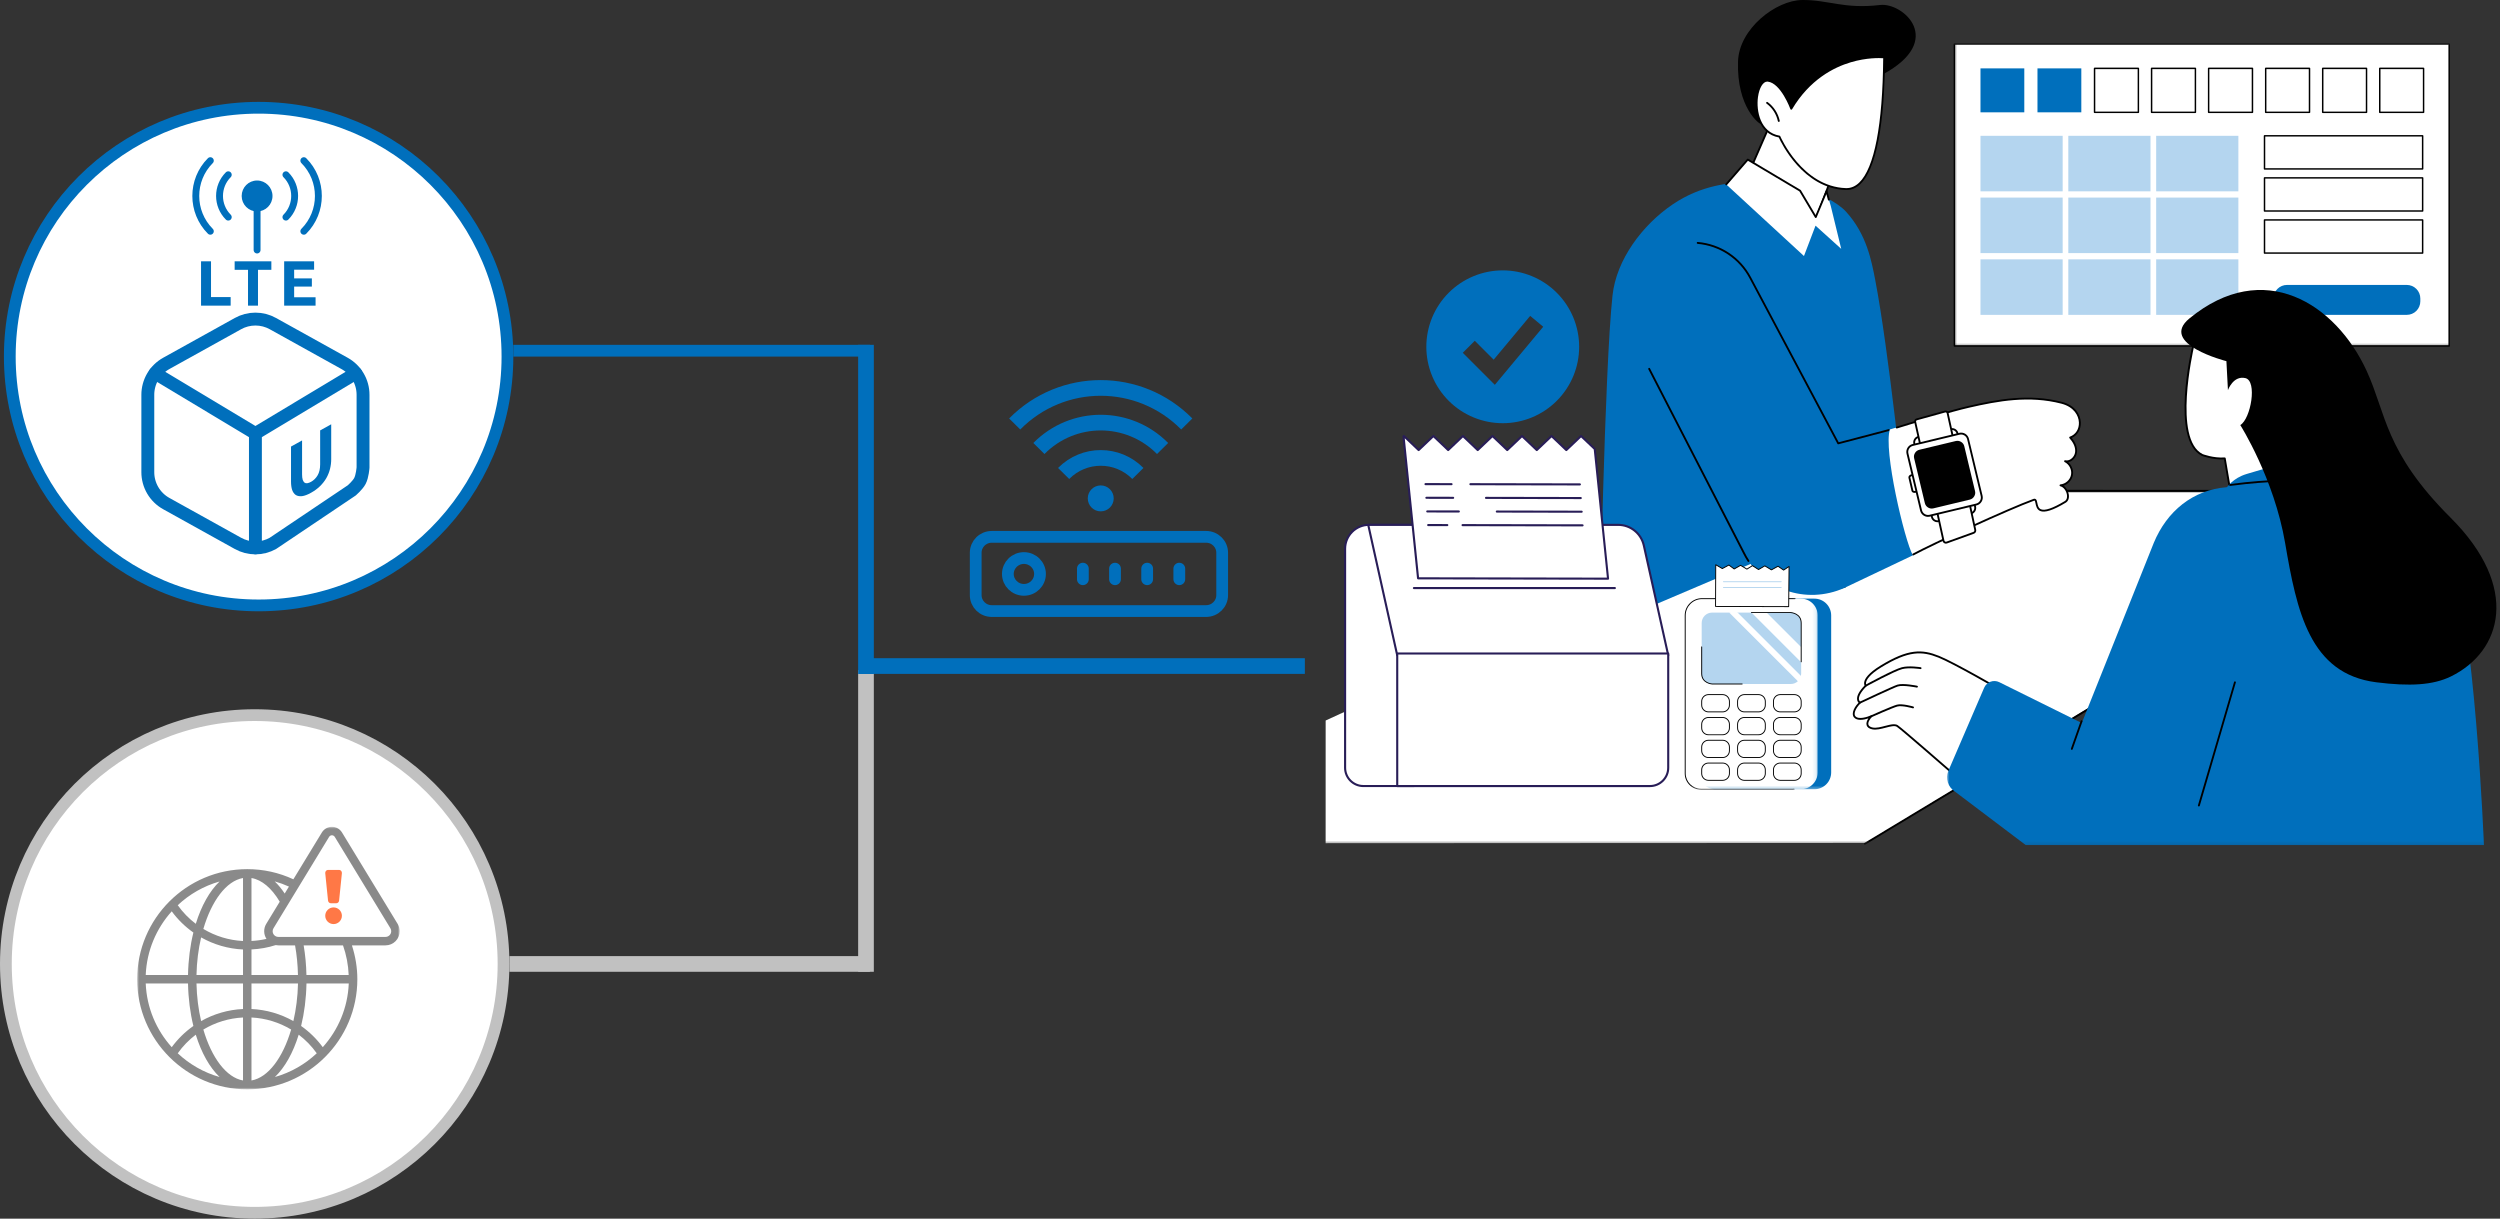
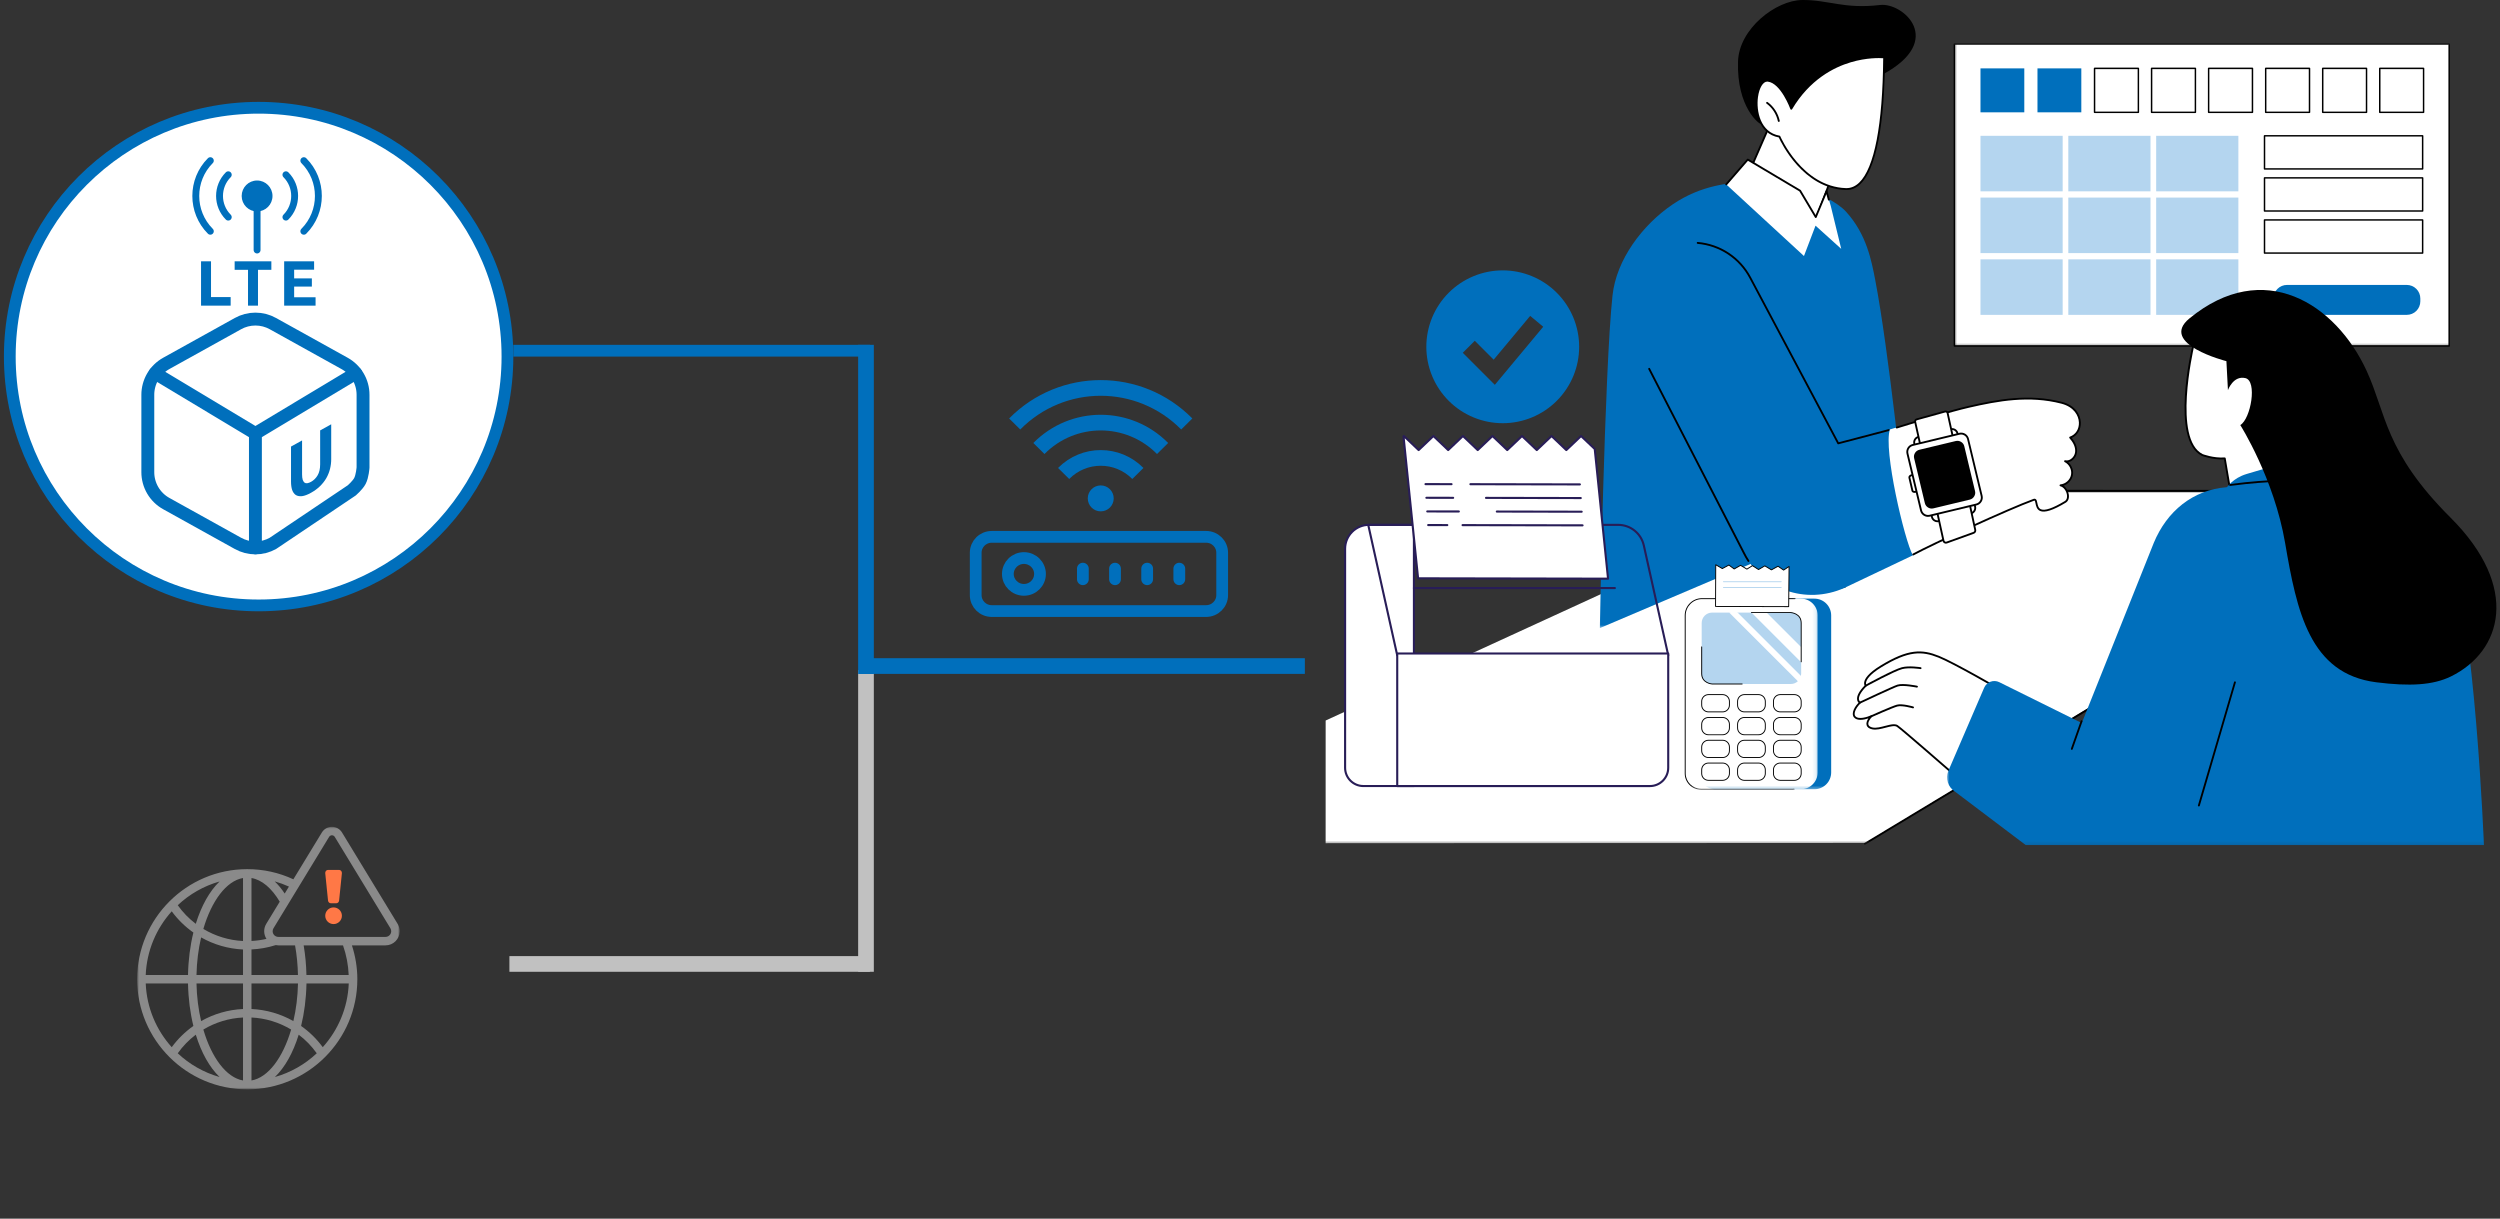
<svg xmlns="http://www.w3.org/2000/svg" width="638" height="311" viewBox="0 0 638 311" fill="none">
  <rect x="0" y="0" width="638" height="311" fill="#333333" stroke="none" />
  <path d="M258.949 108.198C271.086 95.934 290.728 95.934 302.865 108.198" stroke="#006FBC" stroke-width="4" stroke-linejoin="round" />
  <path d="M265.129 114.456C273.842 105.647 287.97 105.647 296.692 114.456" stroke="#006FBC" stroke-width="4" stroke-linejoin="round" />
  <path d="M271.438 120.83C276.663 115.541 285.16 115.541 290.386 120.83" stroke="#006FBC" stroke-width="4" stroke-linejoin="round" />
  <path d="M282.719 127.188C282.719 128.186 281.904 129 280.907 129C279.91 129 279.096 128.186 279.096 127.188C279.096 126.191 279.91 125.377 280.907 125.377C281.904 125.377 282.719 126.191 282.719 127.188Z" fill="#006FBC" stroke="#006FBC" stroke-width="3" stroke-linejoin="round" />
  <path d="M307.796 137H253.102C250.837 137 249 138.817 249 141.059V151.882C249 154.124 250.837 155.941 253.102 155.941H307.796C310.061 155.941 311.898 154.124 311.898 151.882V141.059C311.898 138.817 310.061 137 307.796 137Z" stroke="#006FBC" stroke-width="3" stroke-linecap="round" stroke-linejoin="round" />
  <path d="M261.307 150.53C263.573 150.53 265.409 148.713 265.409 146.471C265.409 144.229 263.573 142.412 261.307 142.412C259.042 142.412 257.205 144.229 257.205 146.471C257.205 148.713 259.042 150.53 261.307 150.53Z" stroke="#006FBC" stroke-width="3" stroke-linecap="round" stroke-linejoin="round" />
  <path d="M284.551 145.117V147.823" stroke="#006FBC" stroke-width="3" stroke-linecap="round" stroke-linejoin="round" />
  <path d="M276.348 145.117V147.823" stroke="#006FBC" stroke-width="3" stroke-linecap="round" stroke-linejoin="round" />
  <path d="M292.756 145.117V147.823" stroke="#006FBC" stroke-width="3" stroke-linecap="round" stroke-linejoin="round" />
  <path d="M300.959 145.117V147.823" stroke="#006FBC" stroke-width="3" stroke-linecap="round" stroke-linejoin="round" />
  <circle cx="66" cy="91" r="63.5" fill="white" stroke="#006FBC" stroke-width="3" />
  <path d="M91.85 122.746C92.493 121.523 92.648 119.298 92.648 119.298V100.77C92.652 99.135 92.219 97.529 91.392 96.118C90.566 94.708 89.377 93.544 87.949 92.748L69.639 82.583C68.277 81.826 66.744 81.428 65.186 81.428C63.627 81.428 62.094 81.826 60.732 82.583L42.422 92.745C40.994 93.541 39.805 94.705 38.978 96.117C38.152 97.528 37.718 99.135 37.723 100.77V120.484C37.719 122.119 38.153 123.725 38.979 125.136C39.805 126.547 40.994 127.71 42.422 128.506L60.732 138.671C62.094 139.429 63.627 139.827 65.186 139.827C66.744 139.827 68.277 139.429 69.639 138.671L89.781 125.136C89.781 125.136 91.275 123.838 91.85 122.746Z" stroke="#006FBC" stroke-width="3.29" stroke-linecap="round" stroke-linejoin="round" />
  <path d="M90.787 95.248L65.183 110.628M65.183 110.628L39.58 95.248M65.183 110.628V139.797" stroke="#006FBC" stroke-width="3.29" stroke-linecap="round" stroke-linejoin="round" />
  <path d="M77.537 41C82.488 45.972 82.488 54.045 77.537 59.017" stroke="#006FBC" stroke-width="1.758" stroke-linecap="round" stroke-linejoin="round" />
  <path d="M72.967 44.6C75.936 47.581 75.936 52.427 72.967 55.408" stroke="#006FBC" stroke-width="1.758" stroke-linecap="round" stroke-linejoin="round" />
  <path d="M53.678 41C48.727 45.972 48.727 54.045 53.678 59.017" stroke="#006FBC" stroke-width="1.758" stroke-linecap="round" stroke-linejoin="round" />
  <path d="M58.252 44.6C55.283 47.581 55.283 52.427 58.252 55.408" stroke="#006FBC" stroke-width="1.758" stroke-linecap="round" stroke-linejoin="round" />
  <path d="M65.607 63.804V53.227" stroke="#006FBC" stroke-width="1.758" stroke-linecap="round" stroke-linejoin="round" />
  <path d="M65.608 46.284C67.659 46.284 69.322 47.954 69.322 50.016C69.322 52.077 67.659 53.746 65.608 53.746C63.558 53.746 61.894 52.077 61.894 50.016C61.894 47.954 63.558 46.284 65.608 46.284Z" fill="#006FBC" stroke="#006FBC" stroke-width="0.439" />
  <path d="M58.863 75.813V78H51.306V66.688H53.852V75.813H58.863ZM69.251 66.688V68.859H65.839V78H63.293V68.859H59.881V66.688H69.251ZM72.519 78V66.688H80.159V68.826H75.066V71.046H79.587V73.136H75.066V75.862H80.534V78H72.519Z" fill="#006FBC" />
  <path d="M79.35 125.77C78.47 126.258 77.71 126.541 77.071 126.619C76.431 126.684 75.901 126.585 75.479 126.323C75.069 126.04 74.761 125.611 74.556 125.035C74.363 124.438 74.266 123.72 74.266 122.878V113.963L77.089 112.399V121.045C77.089 121.624 77.143 122.091 77.252 122.444C77.372 122.777 77.529 123.021 77.722 123.176C77.927 123.311 78.168 123.356 78.446 123.313C78.735 123.263 79.049 123.144 79.386 122.957C80.074 122.576 80.629 122.027 81.051 121.31C81.485 120.587 81.702 119.646 81.702 118.488V109.841L84.525 108.277V117.192C84.525 118.033 84.422 118.863 84.217 119.68C84.012 120.496 83.698 121.277 83.276 122.021C82.854 122.752 82.317 123.435 81.666 124.072C81.015 124.709 80.243 125.275 79.35 125.77Z" fill="#006FBC" />
-   <circle cx="65" cy="246" r="63.5" fill="white" stroke="#C1C1C1" stroke-width="3" />
  <mask id="mask0_2857_7342" style="mask-type:luminance" maskUnits="userSpaceOnUse" x="338" y="124" width="263" height="92">
    <path d="M338 124.879H600.471V215.401H338V124.879Z" fill="white" />
  </mask>
  <g mask="url(#mask0_2857_7342)">
    <path d="M476.212 215.121L338.271 215.193L338.279 183.887L465.139 125.633H598.802L553.792 168.052L476.212 215.121Z" fill="white" />
  </g>
  <path d="M414.965 156.451C414.877 156.451 414.79 156.395 414.75 156.308C414.695 156.188 414.75 156.045 414.869 155.99L483.045 125.01C483.077 124.994 483.108 124.986 483.14 124.986L571.794 125.018C571.921 125.018 572.032 125.129 572.032 125.257C572.032 125.392 571.921 125.495 571.794 125.495L483.196 125.471L415.068 156.427C415.036 156.443 415.005 156.451 414.965 156.451Z" fill="black" />
  <mask id="mask1_2857_7342" style="mask-type:luminance" maskUnits="userSpaceOnUse" x="474" y="178" width="64" height="38">
    <path d="M474 178H537.088V215.609H474V178Z" fill="white" />
  </mask>
  <g mask="url(#mask1_2857_7342)">
    <path d="M475.915 215.579C475.827 215.579 475.756 215.531 475.708 215.46C475.636 215.349 475.676 215.197 475.787 215.126L535.186 179.321C535.306 179.25 535.449 179.289 535.52 179.401C535.592 179.512 535.552 179.663 535.441 179.734L476.034 215.539C475.994 215.563 475.954 215.579 475.915 215.579Z" fill="black" />
  </g>
  <path d="M467.248 150.846C467.144 150.846 467.041 150.774 467.017 150.671C466.985 150.536 467.057 150.408 467.192 150.377L470.833 149.446C470.96 149.415 471.087 149.494 471.119 149.621C471.159 149.749 471.079 149.876 470.952 149.915L467.311 150.838C467.288 150.846 467.272 150.846 467.248 150.846Z" fill="black" />
  <path d="M468.881 42.675L462.824 56.316L444.842 47.532L452.147 30.734L468.881 42.675Z" fill="white" />
  <path d="M444.697 48.072C444.665 48.072 444.633 48.064 444.601 48.048C444.482 48.001 444.426 47.857 444.474 47.73L451.923 30.639C451.955 30.575 452.01 30.527 452.082 30.503C452.153 30.488 452.225 30.496 452.281 30.543L469.022 42.483C469.126 42.563 469.157 42.706 469.078 42.817C468.998 42.929 468.855 42.953 468.744 42.873L452.249 31.108L444.911 47.929C444.879 48.016 444.784 48.072 444.697 48.072Z" fill="black" />
  <path d="M463.563 55.704C463.539 55.704 463.507 55.696 463.475 55.688C463.356 55.641 463.292 55.498 463.34 55.378L466.409 47.301C466.456 47.174 466.599 47.111 466.719 47.158C466.846 47.206 466.909 47.349 466.862 47.468L463.785 55.545C463.754 55.641 463.658 55.704 463.563 55.704Z" fill="black" />
  <path d="M449.619 31.704C449.062 31.943 443.163 27.395 443.545 15.678C443.807 7.331 453.212 0.065 459.921 0.001C466.623 -0.062 470.542 2.362 479.803 1.273C485.63 0.582 496.592 10.288 480.495 18.985C464.397 27.674 449.619 31.704 449.619 31.704Z" fill="black" />
  <path d="M457.13 27.752C457.13 27.752 454.69 20.971 451.152 20.59C447.615 20.208 446.104 33.516 454.11 34.859C454.11 34.859 459.611 47.88 471.058 48.254C480.097 48.548 480.772 23.531 480.836 14.635C480.836 14.635 465.891 12.982 457.13 27.752Z" fill="white" />
  <path d="M471.218 48.494C471.162 48.494 471.107 48.494 471.051 48.494C460.176 48.136 454.54 36.403 453.944 35.075C448.792 34.121 447.656 28.382 448.156 24.725C448.538 21.95 449.746 20.194 451.177 20.353C454.309 20.694 456.543 25.647 457.179 27.213C461.718 19.82 467.832 16.72 472.196 15.424C477.021 13.993 480.821 14.39 480.861 14.398C480.98 14.406 481.076 14.51 481.068 14.637C480.988 26.696 479.835 42.095 474.787 46.952C473.73 47.977 472.53 48.494 471.218 48.494ZM451.002 20.822C449.921 20.822 448.959 22.419 448.633 24.788C448.156 28.294 449.222 33.795 454.15 34.622C454.23 34.638 454.293 34.686 454.325 34.765C454.381 34.892 459.906 47.643 471.067 48.009C472.307 48.049 473.452 47.58 474.461 46.61C478.341 42.874 480.455 31.895 480.591 14.859C479.732 14.796 476.401 14.677 472.315 15.893C467.959 17.189 461.814 20.321 457.338 27.881C457.29 27.96 457.203 28 457.108 27.992C457.012 27.984 456.941 27.928 456.909 27.841C456.885 27.77 454.468 21.195 451.122 20.829C451.082 20.822 451.042 20.822 451.002 20.822Z" fill="black" />
  <path d="M453.951 31.114C453.84 31.114 453.737 31.035 453.713 30.924C453.339 29.143 452.282 27.505 450.819 26.44C450.708 26.36 450.684 26.209 450.764 26.106C450.843 26.003 450.986 25.971 451.097 26.05C452.664 27.187 453.784 28.928 454.19 30.828C454.214 30.955 454.134 31.082 453.999 31.106C453.983 31.114 453.967 31.114 453.951 31.114Z" fill="black" />
  <mask id="mask2_2857_7342" style="mask-type:luminance" maskUnits="userSpaceOnUse" x="408" y="44" width="80" height="117">
    <path d="M408 44.305H487.313V160.305H408V44.305Z" fill="white" />
  </mask>
  <g mask="url(#mask2_2857_7342)">
    <path d="M411.513 75.411C412.499 66.221 419.192 57.373 426.824 52.19C434.225 47.158 441.252 46.737 446.221 46.292C448.979 46.053 452.517 46.363 456.11 47.126C458.073 47.54 461.07 55.601 462.939 56.26C464.369 56.761 464.711 49.813 465.967 50.433C468.114 51.499 469.934 52.739 471.166 54.09C476.365 59.822 477.613 66.555 478.575 71.547C482.017 89.45 485.897 127.25 485.897 127.25L408.277 160.296C408.277 160.296 409.462 94.522 411.513 75.411Z" fill="#006FBC" />
  </g>
  <path d="M433.243 61.992C438.935 62.485 443.983 65.832 446.67 70.888L469.112 113.14L489.51 107.567L488.27 141.671L470.662 150.049C460.908 154.374 449.667 150.542 444.993 141.027L421.16 92.479L433.243 61.992Z" fill="#006FBC" />
  <path d="M459.97 95.937L430.183 111.041L421.16 92.479L433.243 61.992C438.935 62.485 443.983 65.832 446.67 70.888L459.97 95.937Z" fill="#006FBC" />
  <path d="M446.214 143.403C446.135 143.403 446.055 143.371 446.007 143.3C445.562 142.608 445.141 141.885 444.775 141.137L420.648 94.227C420.593 94.116 420.64 93.965 420.752 93.909C420.871 93.846 421.022 93.893 421.078 94.013L445.205 140.915C445.562 141.654 445.968 142.362 446.413 143.037C446.484 143.141 446.453 143.292 446.341 143.371C446.302 143.395 446.254 143.403 446.214 143.403Z" fill="black" />
  <path d="M469.111 113.384C469.024 113.384 468.944 113.336 468.905 113.257L446.455 70.997C443.8 65.997 438.855 62.722 433.219 62.229C433.092 62.213 432.996 62.102 433.004 61.966C433.02 61.831 433.132 61.736 433.267 61.752C439.062 62.253 444.15 65.623 446.876 70.775L469.238 112.859L481.966 109.521C482.101 109.489 482.228 109.56 482.26 109.688C482.3 109.823 482.22 109.95 482.093 109.982L469.175 113.376C469.159 113.376 469.135 113.384 469.111 113.384Z" fill="black" />
  <path d="M526.14 102.789C518.166 100.714 510.455 101.978 502.426 103.814C496.774 105.11 483.641 109.204 482.314 109.594C480.557 114.61 486.058 138.045 488.164 141.718C493.109 139.039 512.911 129.754 519.017 127.544C520.63 126.963 517.737 133.689 527.046 128.084C528.508 127.202 527.507 124.237 525.837 123.855C527.237 123.744 528.501 122.607 528.763 121.216C529.025 119.825 528.262 118.314 526.99 117.694C528.326 118.028 529.669 116.748 529.812 115.381C529.963 114.014 529.224 112.686 528.302 111.661C531.943 110.389 531.855 104.267 526.14 102.789Z" fill="white" />
  <path d="M488.27 141.734C488.182 141.734 488.095 141.687 488.055 141.607C487.992 141.496 488.039 141.345 488.151 141.281C492.944 138.69 512.603 129.611 518.939 127.322C519.138 127.242 519.313 127.25 519.464 127.338C519.758 127.497 519.838 127.894 519.925 128.347C520.052 128.975 520.195 129.683 520.823 129.961C521.833 130.406 523.884 129.707 526.921 127.878C527.596 127.473 527.541 126.614 527.485 126.265C527.342 125.366 526.698 124.301 525.784 124.094C525.665 124.063 525.585 123.959 525.593 123.84C525.609 123.721 525.696 123.625 525.816 123.617C527.119 123.514 528.288 122.465 528.526 121.177C528.773 119.889 528.065 118.482 526.889 117.91C526.778 117.854 526.73 117.727 526.77 117.607C526.809 117.496 526.936 117.433 527.056 117.456C527.525 117.576 528.041 117.464 528.503 117.146C529.091 116.733 529.504 116.049 529.576 115.358C529.727 113.943 528.868 112.655 528.129 111.828C528.073 111.765 528.049 111.685 528.073 111.606C528.089 111.526 528.145 111.462 528.224 111.439C529.703 110.922 530.609 109.499 530.538 107.814C530.466 106.033 529.258 103.847 526.078 103.02C517.818 100.882 509.893 102.352 502.476 104.053C497.857 105.111 489.367 107.726 485.742 108.847C484.931 109.094 484.359 109.268 484.12 109.34C483.993 109.38 483.858 109.3 483.818 109.173C483.786 109.046 483.858 108.911 483.985 108.879C484.223 108.807 484.796 108.632 485.599 108.386C489.232 107.265 497.73 104.642 502.372 103.584C509.845 101.875 517.834 100.389 526.205 102.559C529.631 103.441 530.935 105.842 531.023 107.79C531.094 109.57 530.196 111.089 528.709 111.765C529.457 112.663 530.212 113.959 530.053 115.405C529.965 116.232 529.48 117.051 528.781 117.536C528.471 117.751 528.145 117.894 527.811 117.949C528.733 118.752 529.226 120.056 529.003 121.264C528.765 122.504 527.795 123.554 526.611 123.943C527.342 124.444 527.827 125.358 527.954 126.185C528.105 127.131 527.819 127.902 527.167 128.292C523.947 130.231 521.809 130.923 520.632 130.398C519.774 130.017 519.591 129.111 519.456 128.443C519.4 128.18 519.329 127.807 519.233 127.759C519.21 127.743 519.162 127.751 519.098 127.775C512.778 130.057 493.159 139.119 488.381 141.711C488.341 141.726 488.31 141.734 488.27 141.734Z" fill="black" />
  <path d="M440.531 47.062L446.024 40.727L459.372 48.66L463.386 55.401L466.129 48.803L467.226 52.619L469.881 63.51L463.323 57.588L460.373 65.338L440.531 47.062Z" fill="white" />
  <path d="M463.388 55.638C463.301 55.638 463.221 55.599 463.182 55.527L459.199 48.834L446.074 41.035L440.716 47.22C440.629 47.315 440.478 47.323 440.374 47.243C440.279 47.156 440.263 47.005 440.35 46.902L445.844 40.574C445.923 40.486 446.05 40.463 446.146 40.518L459.493 48.452C459.525 48.468 459.557 48.5 459.58 48.531L463.348 54.867L465.908 48.714C465.948 48.619 466.035 48.555 466.147 48.563C466.25 48.571 466.338 48.643 466.361 48.738L466.95 50.9C466.989 51.028 466.91 51.155 466.783 51.194C466.656 51.226 466.528 51.155 466.489 51.028L466.083 49.541L463.603 55.495C463.571 55.575 463.492 55.63 463.404 55.638C463.396 55.638 463.388 55.638 463.388 55.638Z" fill="black" />
  <path d="M489.613 111.491L497.809 109.52C498.198 109.425 498.564 109.488 498.906 109.695C499.248 109.902 499.462 110.204 499.558 110.593L501.958 120.633C502.054 121.023 501.998 121.397 501.791 121.73C501.577 122.072 501.283 122.295 500.893 122.39L492.689 124.354C492.3 124.449 491.934 124.394 491.592 124.179C491.258 123.972 491.036 123.67 490.94 123.281L488.539 113.24C488.444 112.851 488.508 112.485 488.714 112.143C488.921 111.801 489.223 111.587 489.613 111.491Z" fill="white" />
  <path d="M492.338 124.651C492.036 124.651 491.734 124.563 491.464 124.396C491.074 124.166 490.812 123.792 490.701 123.347L488.3 113.307C488.085 112.4 488.642 111.486 489.548 111.264L497.752 109.3C498.189 109.197 498.642 109.268 499.024 109.499C499.413 109.737 499.684 110.111 499.787 110.548L502.188 120.596C502.291 121.034 502.22 121.487 501.989 121.868C501.751 122.258 501.377 122.528 500.94 122.632L492.744 124.603C492.609 124.635 492.473 124.651 492.346 124.651H492.338ZM498.141 109.729C498.046 109.729 497.959 109.745 497.863 109.769L489.659 111.733C489.015 111.892 488.61 112.544 488.769 113.195L491.17 123.236C491.241 123.554 491.44 123.816 491.71 123.983C491.989 124.158 492.314 124.206 492.624 124.134L500.828 122.163C501.138 122.091 501.409 121.892 501.576 121.622C501.743 121.344 501.798 121.018 501.719 120.7L499.318 110.659C499.246 110.349 499.048 110.079 498.777 109.912C498.579 109.793 498.364 109.729 498.141 109.729Z" fill="black" />
  <path d="M490.55 115.729L498.889 113.868L497.037 105.426C496.974 105.124 496.664 104.941 496.369 105.021L489.135 107.024C488.857 107.095 488.69 107.382 488.754 107.66L490.55 115.729Z" fill="white" />
  <path d="M490.549 115.97C490.438 115.97 490.342 115.89 490.311 115.779L488.514 107.71C488.427 107.305 488.665 106.899 489.071 106.796L496.305 104.793C496.511 104.737 496.726 104.761 496.909 104.872C497.092 104.983 497.227 105.166 497.267 105.373L499.127 113.823C499.151 113.95 499.071 114.078 498.944 114.109L490.597 115.962C490.581 115.97 490.565 115.97 490.549 115.97ZM496.511 105.246C496.488 105.246 496.456 105.246 496.432 105.254L489.198 107.257C489.039 107.297 488.951 107.456 488.983 107.607L490.732 115.437L498.602 113.688L496.798 105.476C496.782 105.397 496.734 105.333 496.662 105.285C496.615 105.262 496.567 105.246 496.511 105.246Z" fill="black" />
  <path d="M491.702 120.119L499.898 118.147C500.288 118.06 500.654 118.115 500.996 118.322C501.337 118.537 501.552 118.831 501.647 119.22L504.048 129.269C504.144 129.658 504.088 130.024 503.873 130.366C503.667 130.708 503.365 130.922 502.975 131.018L494.779 132.981C494.389 133.077 494.024 133.021 493.682 132.814C493.34 132.6 493.125 132.297 493.03 131.908L490.629 121.868C490.534 121.478 490.598 121.112 490.804 120.771C491.011 120.429 491.313 120.214 491.702 120.119Z" fill="white" />
  <path d="M494.428 133.274C494.118 133.274 493.816 133.186 493.554 133.019C493.164 132.789 492.894 132.415 492.791 131.97L490.39 121.93C490.287 121.492 490.358 121.039 490.589 120.65C490.827 120.268 491.201 119.998 491.638 119.894L499.834 117.923C500.279 117.82 500.732 117.891 501.114 118.13C501.503 118.36 501.766 118.734 501.877 119.171L504.278 129.219C504.492 130.126 503.936 131.04 503.03 131.254L494.826 133.226C494.699 133.258 494.563 133.274 494.428 133.274ZM500.232 118.36C500.136 118.36 500.041 118.368 499.945 118.392L491.749 120.356C491.431 120.435 491.169 120.626 491.002 120.904C490.827 121.182 490.779 121.508 490.851 121.818L493.26 131.859C493.331 132.177 493.522 132.439 493.8 132.614C494.079 132.781 494.397 132.836 494.715 132.757L502.911 130.785C503.562 130.634 503.96 129.974 503.809 129.331L501.408 119.282C501.329 118.972 501.138 118.702 500.86 118.535C500.669 118.416 500.454 118.36 500.232 118.36Z" fill="black" />
  <path d="M494.094 129.452L502.433 127.6L504.078 135.239C504.15 135.549 503.975 135.867 503.681 135.97L496.805 138.451C496.447 138.586 496.057 138.371 495.978 137.998L494.094 129.452Z" fill="white" />
  <path d="M496.592 138.737C496.449 138.737 496.306 138.697 496.171 138.626C495.956 138.506 495.797 138.292 495.742 138.045L493.858 129.507C493.834 129.38 493.913 129.253 494.041 129.221L502.38 127.369C502.443 127.353 502.507 127.361 502.563 127.401C502.618 127.433 502.658 127.488 502.674 127.552L504.319 135.191C504.407 135.621 504.168 136.05 503.763 136.201L496.894 138.681C496.799 138.713 496.696 138.737 496.6 138.737H496.592ZM494.382 129.635L496.211 137.942C496.235 138.053 496.306 138.149 496.41 138.204C496.505 138.26 496.624 138.268 496.728 138.228L503.596 135.748C503.779 135.676 503.89 135.486 503.85 135.295L502.252 127.886L494.382 129.635Z" fill="black" />
  <path d="M489.064 121.462C489 121.216 488.65 121.089 488.277 121.176L487.856 121.279C487.474 121.367 487.22 121.637 487.275 121.876L488.046 125.222C488.102 125.469 488.46 125.596 488.833 125.509L489.255 125.413C489.636 125.326 489.891 125.055 489.835 124.809L489.064 121.462Z" fill="white" />
  <path d="M488.593 125.78C488.203 125.78 487.886 125.589 487.814 125.279L487.035 121.932C486.995 121.734 487.059 121.527 487.226 121.352C487.369 121.209 487.568 121.098 487.798 121.042L488.219 120.947C488.45 120.891 488.68 120.899 488.871 120.971C489.094 121.05 489.245 121.209 489.293 121.408L490.072 124.755C490.111 124.953 490.048 125.168 489.881 125.335C489.738 125.486 489.539 125.589 489.308 125.645L488.887 125.74C488.784 125.764 488.688 125.78 488.593 125.78ZM488.514 121.392C488.45 121.392 488.386 121.4 488.331 121.416L487.901 121.511C487.766 121.543 487.647 121.606 487.568 121.686C487.52 121.742 487.496 121.789 487.504 121.829L488.283 125.176C488.299 125.247 488.498 125.343 488.776 125.279L489.197 125.176C489.332 125.144 489.46 125.088 489.531 125.001C489.587 124.953 489.611 124.898 489.603 124.866L488.824 121.519C488.816 121.487 488.768 121.447 488.704 121.424C488.649 121.408 488.577 121.392 488.514 121.392Z" fill="black" />
  <path d="M504.368 128.744L492.451 131.606C491.474 131.844 490.488 131.24 490.257 130.262L486.783 115.754C486.553 114.777 487.157 113.791 488.135 113.56L500.051 110.699C501.029 110.46 502.015 111.064 502.245 112.042L505.711 126.55C505.95 127.528 505.346 128.513 504.368 128.744Z" fill="white" />
  <path d="M492.021 131.901C491.091 131.901 490.249 131.265 490.018 130.319L486.552 115.811C486.29 114.706 486.973 113.593 488.071 113.323L499.995 110.461C500.527 110.334 501.084 110.421 501.553 110.708C502.022 111.002 502.348 111.455 502.475 111.988L505.949 126.496C506.076 127.028 505.989 127.585 505.695 128.054C505.409 128.523 504.955 128.857 504.423 128.984L492.506 131.846C492.339 131.885 492.18 131.901 492.021 131.901ZM500.48 110.883C500.353 110.883 500.233 110.898 500.106 110.93L488.19 113.792C487.339 113.991 486.814 114.849 487.021 115.7L490.487 130.2C490.694 131.051 491.544 131.575 492.395 131.377L504.311 128.515C504.725 128.411 505.067 128.165 505.289 127.799C505.512 127.442 505.575 127.012 505.48 126.607L502.014 112.099C501.911 111.685 501.664 111.344 501.299 111.121C501.052 110.962 500.766 110.883 500.48 110.883Z" fill="black" />
  <path d="M489.837 114.776L499.106 112.551C499.591 112.439 500.052 112.511 500.481 112.773C500.903 113.036 501.181 113.409 501.292 113.902L504.027 125.31C504.146 125.803 504.067 126.256 503.804 126.685C503.542 127.114 503.168 127.392 502.683 127.504L493.414 129.73C492.921 129.849 492.468 129.777 492.039 129.515C491.61 129.253 491.339 128.871 491.22 128.386L488.493 116.978C488.374 116.486 488.446 116.025 488.708 115.595C488.97 115.174 489.344 114.896 489.837 114.776Z" fill="black" />
  <mask id="mask3_2857_7342" style="mask-type:luminance" maskUnits="userSpaceOnUse" x="498" y="11" width="129" height="78">
    <path d="M498.635 11H626.073V88.422H498.635V11Z" fill="white" />
  </mask>
  <g mask="url(#mask3_2857_7342)">
    <path d="M498.762 11.238H625.026V88.296H498.762V11.238Z" fill="white" />
  </g>
  <mask id="mask4_2857_7342" style="mask-type:luminance" maskUnits="userSpaceOnUse" x="497" y="11" width="130" height="80">
    <path d="M497 11H626.072V90.055H497V11Z" fill="white" />
  </mask>
  <g mask="url(#mask4_2857_7342)">
    <path d="M625.03 88.485H498.766C498.657 88.485 498.574 88.396 498.574 88.294V11.236C498.574 11.134 498.657 11.051 498.766 11.051H625.03C625.138 11.051 625.221 11.134 625.221 11.236V88.294C625.221 88.402 625.138 88.485 625.03 88.485ZM498.957 88.102H624.838V11.427H498.957V88.102Z" fill="black" />
  </g>
  <path d="M505.42 34.658H526.392V48.827H505.42V34.658Z" fill="#B4D5EF" />
  <path d="M527.832 34.658H548.81V48.827H527.832V34.658Z" fill="#B4D5EF" />
  <path d="M550.254 34.658H571.232V48.827H550.254V34.658Z" fill="#B4D5EF" />
  <path d="M505.42 50.422H526.392V64.59H505.42V50.422Z" fill="#B4D5EF" />
  <path d="M527.832 50.422H548.81V64.59H527.832V50.422Z" fill="#B4D5EF" />
  <path d="M550.254 50.422H571.232V64.59H550.254V50.422Z" fill="#B4D5EF" />
  <path d="M505.42 66.186H526.392V80.354H505.42V66.186Z" fill="#B4D5EF" />
  <path d="M527.832 66.186H548.81V80.354H527.832V66.186Z" fill="#B4D5EF" />
  <path d="M550.254 66.186H571.232V80.354H550.254V66.186Z" fill="#B4D5EF" />
  <path d="M577.906 34.658H618.26V43.108H577.906V34.658Z" fill="white" />
  <path d="M618.257 43.304H577.902C577.8 43.304 577.711 43.221 577.711 43.112V34.662C577.711 34.554 577.8 34.471 577.902 34.471H618.257C618.365 34.471 618.448 34.554 618.448 34.662V43.112C618.448 43.221 618.365 43.304 618.257 43.304ZM578.094 42.927H618.065V34.847H578.094V42.927Z" fill="black" />
  <path d="M577.906 45.391H618.26V53.847H577.906V45.391Z" fill="white" />
  <path d="M618.257 54.04H577.902C577.8 54.04 577.711 53.957 577.711 53.848V45.398C577.711 45.29 577.8 45.207 577.902 45.207H618.257C618.365 45.207 618.448 45.29 618.448 45.398V53.848C618.448 53.957 618.365 54.04 618.257 54.04ZM578.094 53.657H618.065V45.584H578.094V53.657Z" fill="black" />
  <path d="M577.906 56.135H618.26V64.591H577.906V56.135Z" fill="white" />
  <path d="M618.257 64.778H577.902C577.8 64.778 577.711 64.689 577.711 64.587V56.13C577.711 56.028 577.8 55.945 577.902 55.945H618.257C618.365 55.945 618.448 56.028 618.448 56.13V64.587C618.448 64.695 618.365 64.778 618.257 64.778ZM578.094 64.395H618.065V56.322H578.094V64.395Z" fill="black" />
  <path d="M583.644 72.713H614.208C614.668 72.713 615.108 72.802 615.529 72.975C615.957 73.153 616.327 73.402 616.653 73.728C616.978 74.047 617.227 74.423 617.399 74.844C617.578 75.272 617.667 75.713 617.667 76.166V76.9C617.667 77.359 617.578 77.799 617.399 78.221C617.227 78.642 616.978 79.018 616.653 79.344C616.327 79.663 615.957 79.918 615.529 80.091C615.108 80.263 614.668 80.352 614.208 80.352H583.644C583.185 80.352 582.744 80.263 582.323 80.091C581.902 79.918 581.525 79.663 581.2 79.344C580.881 79.018 580.625 78.642 580.453 78.221C580.281 77.799 580.191 77.359 580.191 76.9V76.166C580.191 75.713 580.281 75.272 580.453 74.844C580.625 74.423 580.881 74.047 581.2 73.728C581.525 73.402 581.902 73.153 582.323 72.975C582.744 72.802 583.185 72.713 583.644 72.713Z" fill="#006FBC" />
  <path d="M505.42 17.451H516.601V28.665H505.42V17.451Z" fill="#006FBC" />
  <path d="M519.965 17.451H531.153V28.665H519.965V17.451Z" fill="#006FBC" />
  <path d="M534.521 17.451H545.709V28.665H534.521V17.451Z" fill="white" />
  <path d="M545.717 28.85H534.529C534.427 28.85 534.338 28.767 534.338 28.665V17.451C534.338 17.343 534.427 17.26 534.529 17.26H545.717C545.819 17.26 545.902 17.343 545.902 17.451V28.665C545.902 28.767 545.819 28.85 545.717 28.85ZM534.721 28.473H545.526V17.636H534.721V28.473Z" fill="black" />
  <path d="M549.084 17.451H560.265V28.665H549.084V17.451Z" fill="white" />
  <path d="M560.266 28.85H549.084C548.976 28.85 548.893 28.767 548.893 28.665V17.451C548.893 17.343 548.976 17.26 549.084 17.26H560.266C560.374 17.26 560.457 17.343 560.457 17.451V28.665C560.457 28.767 560.374 28.85 560.266 28.85ZM549.276 28.473H560.08V17.636H549.276V28.473Z" fill="black" />
  <path d="M563.635 17.451H574.823V28.665H563.635V17.451Z" fill="white" />
  <path d="M574.826 28.85H563.645C563.536 28.85 563.453 28.767 563.453 28.665V17.451C563.453 17.343 563.536 17.26 563.645 17.26H574.826C574.935 17.26 575.018 17.343 575.018 17.451V28.665C575.018 28.767 574.935 28.85 574.826 28.85ZM563.83 28.473H574.635V17.636H563.83V28.473Z" fill="black" />
  <path d="M578.189 17.451H589.377V28.665H578.189V17.451Z" fill="white" />
  <path d="M589.387 28.85H578.199C578.097 28.85 578.014 28.767 578.014 28.665V17.451C578.014 17.343 578.097 17.26 578.199 17.26H589.387C589.489 17.26 589.578 17.343 589.578 17.451V28.665C589.578 28.767 589.489 28.85 589.387 28.85ZM578.39 28.473H589.195V17.636H578.39V28.473Z" fill="black" />
  <path d="M592.75 17.451H603.938V28.665H592.75V17.451Z" fill="white" />
  <path d="M603.942 28.85H592.754C592.652 28.85 592.562 28.767 592.562 28.665V17.451C592.562 17.343 592.652 17.26 592.754 17.26H603.942C604.044 17.26 604.127 17.343 604.127 17.451V28.665C604.127 28.767 604.044 28.85 603.942 28.85ZM592.945 28.473H603.75V17.636H592.945V28.473Z" fill="black" />
  <path d="M607.307 17.451H618.488V28.665H607.307V17.451Z" fill="white" />
  <path d="M618.494 28.85H607.313C607.204 28.85 607.121 28.767 607.121 28.665V17.451C607.121 17.343 607.204 17.26 607.313 17.26H618.494C618.603 17.26 618.686 17.343 618.686 17.451V28.665C618.686 28.767 618.603 28.85 618.494 28.85ZM607.504 28.473H618.309V17.636H607.504V28.473Z" fill="black" />
  <path d="M559.723 88.209C559.723 88.209 554.016 112.105 562.005 116.112C562.005 116.112 564.827 117.201 567.752 116.986L569.931 129.769L584.097 129.26L587.285 95.57C587.285 95.57 569.136 76.618 559.723 88.209Z" fill="white" />
  <path d="M569.931 130.016C569.812 130.016 569.717 129.929 569.693 129.818L567.554 117.233C564.685 117.392 562.03 116.375 561.918 116.335C553.826 112.281 559.255 89.132 559.486 88.154C559.494 88.114 559.51 88.082 559.533 88.058C561.497 85.634 564.001 84.346 566.958 84.227C576.275 83.837 587.007 94.927 587.452 95.404C587.5 95.452 587.524 95.523 587.524 95.587L584.328 129.285C584.32 129.404 584.217 129.492 584.097 129.5L569.939 130.016H569.931ZM567.753 116.741C567.872 116.741 567.976 116.828 567.992 116.939L570.13 129.523L583.875 129.023L587.039 95.658C586.045 94.649 575.671 84.346 566.982 84.704C564.184 84.815 561.815 86.031 559.947 88.313C559.653 89.577 554.557 112.106 562.117 115.89C562.125 115.89 564.899 116.955 567.737 116.741C567.745 116.741 567.753 116.741 567.761 116.741H567.753Z" fill="black" />
  <path d="M499.474 198.382C499.474 198.382 485.427 186.1 484.203 185.281C482.971 184.462 479.903 186.307 477.852 185.901C475.809 185.488 476.548 183.81 477.573 182.785C477.573 182.785 474.354 184.248 473.289 182.896C472.812 182.292 473.074 180.893 474.656 179.319C474.656 179.319 472.859 178.317 476.134 174.986C476.134 174.986 474.711 173.309 480.069 170.042C487.216 165.685 490.674 165.964 494.768 167.601C498.862 169.247 511.558 176.632 511.558 176.632L499.474 198.382Z" fill="white" />
  <path d="M499.472 198.619C499.416 198.619 499.361 198.595 499.321 198.556C499.178 198.436 485.266 186.282 484.066 185.479C483.509 185.113 482.404 185.399 481.228 185.709C480.051 186.019 478.835 186.337 477.801 186.131C477.014 185.972 476.529 185.622 476.362 185.089C476.196 184.533 476.434 183.897 476.808 183.332C475.719 183.69 473.906 184.072 473.095 183.038C472.578 182.386 472.745 180.963 474.296 179.334C474.152 179.175 473.986 178.928 473.938 178.555C473.803 177.609 474.439 176.392 475.838 174.946C475.758 174.779 475.687 174.492 475.742 174.095C475.885 173.236 476.728 171.798 479.94 169.834C486.991 165.533 490.497 165.629 494.853 167.378C498.915 169.007 511.547 176.345 511.674 176.424C511.786 176.488 511.825 176.631 511.762 176.742L499.686 198.492C499.647 198.556 499.583 198.603 499.512 198.611C499.504 198.619 499.488 198.619 499.472 198.619ZM483.342 184.827C483.724 184.827 484.058 184.898 484.328 185.081C485.489 185.852 497.54 196.37 499.408 197.999L511.229 176.718C509.584 175.764 498.422 169.325 494.678 167.823C490.465 166.137 487.071 166.05 480.186 170.247C476.967 172.211 476.323 173.546 476.219 174.174C476.148 174.612 476.315 174.826 476.315 174.834C476.394 174.93 476.394 175.065 476.307 175.16C474.598 176.885 474.327 177.927 474.407 178.483C474.47 178.928 474.765 179.103 474.765 179.103C474.828 179.143 474.876 179.207 474.884 179.278C474.9 179.358 474.868 179.429 474.82 179.485C473.389 180.9 473.055 182.219 473.469 182.744C474.248 183.738 476.617 182.951 477.467 182.561C477.571 182.514 477.698 182.553 477.762 182.649C477.833 182.744 477.817 182.871 477.738 182.951C477.197 183.491 476.641 184.334 476.824 184.946C476.935 185.296 477.293 185.534 477.897 185.662C478.819 185.844 479.98 185.534 481.1 185.24C481.911 185.034 482.69 184.827 483.342 184.827Z" fill="black" />
  <path d="M477.572 183.023C477.477 183.023 477.39 182.975 477.35 182.88C477.294 182.761 477.35 182.618 477.469 182.562C477.692 182.467 482.795 180.185 484.075 179.835C485.411 179.477 488.153 180.264 488.273 180.296C488.4 180.336 488.471 180.471 488.431 180.598C488.4 180.726 488.265 180.797 488.137 180.757C488.114 180.757 485.403 179.97 484.202 180.304C482.954 180.646 477.723 182.983 477.668 183.007C477.636 183.015 477.604 183.023 477.572 183.023Z" fill="black" />
  <path d="M474.656 179.556C474.56 179.556 474.473 179.501 474.433 179.421C474.377 179.302 474.425 179.159 474.552 179.095C474.902 178.928 483.201 175.025 484.211 174.723C485.674 174.278 489.108 174.97 489.251 175.001C489.378 175.025 489.466 175.152 489.442 175.288C489.41 175.415 489.283 175.502 489.156 175.47C489.124 175.47 485.698 174.771 484.346 175.184C483.376 175.47 474.839 179.493 474.751 179.533C474.719 179.549 474.688 179.556 474.656 179.556Z" fill="black" />
  <path d="M476.133 175.231C476.054 175.231 475.966 175.184 475.927 175.104C475.863 174.985 475.903 174.842 476.022 174.778C476.316 174.611 483.351 170.78 485.363 170.279C487.207 169.818 490.045 170.255 490.164 170.279C490.299 170.295 490.387 170.422 490.371 170.549C490.347 170.684 490.22 170.772 490.093 170.748C490.061 170.748 487.231 170.31 485.474 170.748C483.526 171.233 476.324 175.16 476.253 175.199C476.213 175.215 476.173 175.231 476.133 175.231Z" fill="black" />
  <mask id="mask5_2857_7342" style="mask-type:luminance" maskUnits="userSpaceOnUse" x="496" y="113" width="140" height="103">
    <path d="M496.738 113.139H635.124V215.871H496.738V113.139Z" fill="white" />
  </mask>
  <g mask="url(#mask5_2857_7342)">
    <path d="M625.028 139.907C624.511 138.42 621.173 132.101 621.173 132.101C616.864 124.477 604.447 113.928 595.718 114.373C595.718 114.373 580.042 118.936 573.356 120.955C569.723 122.052 568.467 124.318 568.276 124.334C559.611 124.994 552.973 130.479 549.635 138.564L531.271 184.52L510.213 174.09C508.758 173.375 507.001 174.019 506.357 175.513L497.207 196.754C496.428 198.67 497.128 200.872 498.861 201.985L516.97 215.666H633.9C633.9 215.666 631.666 158.97 625.028 139.907Z" fill="#006FBC" />
  </g>
  <path d="M561.147 205.814C561.123 205.814 561.099 205.814 561.083 205.806C560.956 205.766 560.877 205.631 560.917 205.504L570.13 174.055C570.162 173.928 570.297 173.857 570.424 173.888C570.551 173.928 570.623 174.063 570.583 174.19L561.378 205.639C561.346 205.742 561.25 205.814 561.147 205.814Z" fill="black" />
  <path d="M528.729 191.363C528.697 191.363 528.673 191.363 528.649 191.355C528.522 191.307 528.458 191.172 528.498 191.045L530.994 183.969C531.034 183.842 531.169 183.779 531.296 183.818C531.424 183.866 531.487 184.001 531.447 184.128L528.951 191.204C528.919 191.307 528.824 191.363 528.729 191.363Z" fill="black" />
  <path d="M569.111 124.006C568.992 124.006 568.889 123.919 568.873 123.799C568.857 123.664 568.944 123.545 569.08 123.529C574.565 122.79 579.454 122.551 579.502 122.551C579.629 122.543 579.748 122.647 579.748 122.774C579.756 122.909 579.653 123.02 579.525 123.028C579.47 123.028 574.605 123.267 569.143 124.006C569.127 124.006 569.119 124.006 569.111 124.006Z" fill="black" />
  <path d="M568.57 99.56C568.57 99.56 569.913 95.776 573.014 96.492C576.114 97.199 574.413 106.858 571.726 108.48C571.726 108.48 580.351 122.097 583.165 138.585C586.139 156.01 589.438 171.973 606.426 174.119C614.9 175.193 620.886 174.875 625.465 172.633C638.502 166.241 643.256 149.937 625.37 132.09C608.54 115.301 608.978 105.546 603.977 94.663C596.068 77.429 577.672 65.727 558.744 81.26C550.803 87.771 568.18 92.167 568.18 92.167L568.57 99.56Z" fill="black" />
  <path d="M349.383 133.941H360.835V200.601H347.928C345.357 200.601 343.27 198.513 343.27 195.942V140.055C343.27 136.68 346.008 133.941 349.383 133.941Z" fill="white" />
  <path d="M360.835 200.866H347.928C345.211 200.866 343 198.655 343 195.939V140.05C343 136.531 345.863 133.668 349.382 133.668H360.835C360.984 133.668 361.104 133.788 361.104 133.937V200.597C361.104 200.745 360.984 200.866 360.835 200.866ZM349.382 134.206C346.159 134.206 343.538 136.827 343.538 140.05V195.937C343.538 198.358 345.508 200.329 347.928 200.329H360.565V134.206H349.382Z" fill="#281D57" />
-   <path d="M425.73 167.228H356.57L349.174 133.941H412.924C416.085 133.941 418.823 136.136 419.508 139.222L425.732 167.228H425.73Z" fill="white" />
  <path d="M425.73 167.497H356.57C356.444 167.497 356.335 167.409 356.307 167.286L348.911 134C348.893 133.921 348.912 133.838 348.963 133.774C349.014 133.71 349.091 133.674 349.173 133.674H412.924C416.236 133.674 419.052 135.932 419.769 139.165L425.992 167.17C426.009 167.25 425.991 167.333 425.94 167.396C425.888 167.46 425.811 167.497 425.73 167.497ZM356.786 166.959H425.395L419.244 139.281C418.58 136.295 415.982 134.21 412.923 134.21H349.508L356.786 166.959Z" fill="#281D57" />
  <path d="M356.572 166.773H425.732V195.941C425.732 198.512 423.645 200.6 421.073 200.6H356.572V166.773Z" fill="white" />
  <path d="M421.073 200.87H356.572C356.423 200.87 356.303 200.75 356.303 200.601V166.775C356.303 166.627 356.423 166.506 356.572 166.506H425.731C425.881 166.506 426 166.626 426 166.775V195.942C426 198.66 423.789 200.87 421.073 200.87ZM356.84 200.332H421.071C423.492 200.332 425.461 198.362 425.461 195.941V167.042H356.84V200.331V200.332Z" fill="#281D57" />
  <path d="M412.111 150.342H360.833C360.684 150.342 360.564 150.223 360.564 150.074C360.564 149.924 360.684 149.805 360.833 149.805H412.112C412.261 149.805 412.381 149.924 412.381 150.074C412.381 150.223 412.261 150.342 412.112 150.342H412.111Z" fill="#281D57" />
  <path d="M399.725 114.854L395.956 111.27L392.187 114.854L388.417 111.27L384.648 114.854L380.879 111.27L377.11 114.854L373.341 111.27L369.572 114.854L365.803 111.27L362.034 114.854L358.265 111.27L358.172 111.358L361.891 147.587L410.376 147.678L406.978 114.583L403.494 111.27L399.725 114.854Z" fill="white" />
  <path d="M410.373 147.946L361.89 147.855C361.752 147.855 361.637 147.751 361.623 147.613L357.902 111.385C357.893 111.302 357.924 111.22 357.984 111.162L358.077 111.074C358.18 110.975 358.343 110.975 358.447 111.074L362.03 114.483L365.615 111.074C365.719 110.975 365.881 110.975 365.985 111.074L369.57 114.483L373.153 111.074C373.257 110.975 373.419 110.975 373.523 111.074L377.107 114.483L380.691 111.074C380.795 110.975 380.958 110.975 381.061 111.074L384.645 114.483L388.229 111.074C388.333 110.975 388.496 110.975 388.6 111.074L392.183 114.483L395.769 111.074C395.873 110.975 396.035 110.975 396.139 111.074L399.722 114.483L403.306 111.074C403.41 110.975 403.572 110.975 403.676 111.074L407.159 114.387C407.205 114.431 407.235 114.491 407.241 114.555L410.638 147.649C410.646 147.725 410.621 147.801 410.57 147.857C410.519 147.913 410.447 147.945 410.371 147.945L410.373 147.946ZM362.132 147.317L410.075 147.407L406.718 114.708L403.491 111.639L399.908 115.047C399.804 115.146 399.642 115.146 399.538 115.047L395.954 111.639L392.371 115.047C392.267 115.146 392.105 115.146 392.001 115.047L388.417 111.639L384.834 115.047C384.73 115.146 384.568 115.146 384.464 115.047L380.881 111.639L377.297 115.047C377.193 115.146 377.031 115.146 376.927 115.047L373.344 111.639L369.76 115.047C369.656 115.146 369.494 115.146 369.39 115.047L365.805 111.639L362.222 115.047C362.118 115.146 361.956 115.146 361.852 115.047L358.497 111.855L362.138 147.316L362.132 147.317Z" fill="#281D57" />
  <path d="M370.43 123.831L363.788 123.819C363.641 123.819 363.52 123.698 363.52 123.55C363.52 123.402 363.641 123.281 363.788 123.281L370.43 123.293C370.577 123.293 370.698 123.414 370.698 123.562C370.698 123.71 370.577 123.831 370.43 123.831Z" fill="#281D57" />
  <path d="M403.18 123.889L375.249 123.837C375.101 123.837 374.98 123.716 374.98 123.568C374.98 123.42 375.101 123.299 375.249 123.299L403.18 123.351C403.328 123.351 403.449 123.472 403.449 123.62C403.449 123.768 403.328 123.889 403.18 123.889Z" fill="#281D57" />
  <path d="M370.839 127.315L364.015 127.301C363.867 127.301 363.746 127.18 363.746 127.033C363.746 126.883 363.877 126.77 364.015 126.764L370.839 126.777C370.987 126.777 371.108 126.898 371.108 127.046C371.108 127.194 370.987 127.315 370.839 127.315Z" fill="#281D57" />
  <path d="M403.411 127.374L379.232 127.329C379.084 127.329 378.963 127.208 378.963 127.06C378.963 126.912 379.084 126.791 379.232 126.791L403.411 126.836C403.559 126.836 403.68 126.957 403.68 127.105C403.68 127.253 403.559 127.374 403.411 127.374Z" fill="#281D57" />
  <path d="M372.288 130.8L364.243 130.786C364.096 130.786 363.975 130.665 363.975 130.517C363.975 130.369 364.096 130.248 364.243 130.248L372.288 130.263C372.436 130.263 372.556 130.384 372.556 130.532C372.556 130.679 372.436 130.8 372.288 130.8Z" fill="#281D57" />
  <path d="M403.638 130.857L381.992 130.817C381.844 130.817 381.723 130.696 381.723 130.548C381.723 130.4 381.844 130.279 381.992 130.279L403.638 130.32C403.786 130.32 403.907 130.441 403.907 130.588C403.907 130.736 403.786 130.857 403.638 130.857Z" fill="#281D57" />
  <path d="M369.345 134.274L364.474 134.264C364.326 134.264 364.205 134.143 364.205 133.995C364.205 133.848 364.326 133.727 364.474 133.727L369.345 133.736C369.493 133.736 369.614 133.857 369.614 134.005C369.614 134.153 369.493 134.274 369.345 134.274Z" fill="#281D57" />
  <path d="M403.865 134.339L373.249 134.282C373.101 134.282 372.98 134.161 372.98 134.013C372.98 133.864 373.09 133.75 373.249 133.744L403.865 133.802C404.013 133.802 404.134 133.923 404.134 134.07C404.134 134.218 404.013 134.339 403.865 134.339Z" fill="#281D57" />
  <mask id="mask6_2857_7342" style="mask-type:luminance" maskUnits="userSpaceOnUse" x="433" y="151" width="35" height="51">
    <path d="M433.107 151.945H467.999V201.577H433.107V151.945Z" fill="white" />
  </mask>
  <g mask="url(#mask6_2857_7342)">
    <path d="M463.03 201.411H437.787C437.507 201.411 437.23 201.387 436.953 201.331C436.677 201.275 436.408 201.195 436.148 201.087C435.887 200.978 435.643 200.846 435.41 200.69C435.173 200.533 434.957 200.357 434.761 200.157C434.56 199.96 434.384 199.744 434.227 199.511C434.071 199.275 433.939 199.03 433.831 198.77C433.722 198.509 433.642 198.24 433.586 197.964C433.534 197.691 433.506 197.411 433.506 197.13V157.055C433.506 156.774 433.534 156.494 433.586 156.217C433.642 155.94 433.722 155.676 433.831 155.415C433.939 155.155 434.071 154.906 434.227 154.674C434.384 154.441 434.56 154.225 434.761 154.024C434.957 153.824 435.173 153.647 435.41 153.491C435.643 153.335 435.887 153.202 436.148 153.094C436.408 152.99 436.677 152.906 436.953 152.854C437.23 152.798 437.507 152.77 437.787 152.77H463.03C463.311 152.77 463.591 152.798 463.868 152.854C464.141 152.906 464.409 152.99 464.67 153.094C464.93 153.202 465.175 153.335 465.411 153.491C465.644 153.647 465.86 153.824 466.061 154.024C466.257 154.225 466.438 154.441 466.594 154.674C466.75 154.906 466.878 155.155 466.987 155.415C467.095 155.676 467.175 155.94 467.231 156.217C467.287 156.494 467.315 156.774 467.315 157.055V197.13C467.315 197.411 467.287 197.691 467.231 197.964C467.175 198.24 467.095 198.509 466.987 198.77C466.878 199.03 466.75 199.275 466.594 199.511C466.438 199.744 466.257 199.96 466.061 200.157C465.86 200.357 465.644 200.533 465.411 200.69C465.175 200.846 464.93 200.978 464.67 201.087C464.409 201.195 464.141 201.275 463.868 201.331C463.591 201.387 463.311 201.411 463.03 201.411Z" fill="#006FBC" />
  </g>
  <mask id="mask7_2857_7342" style="mask-type:luminance" maskUnits="userSpaceOnUse" x="430" y="151" width="34" height="51">
    <path d="M430.025 151.945H463.891V201.577H430.025V151.945Z" fill="white" />
  </mask>
  <g mask="url(#mask7_2857_7342)">
    <path d="M459.581 201.411H434.346C431.981 201.411 430.061 199.491 430.061 197.126V157.059C430.061 154.69 431.981 152.77 434.346 152.77H459.581C461.95 152.77 463.87 154.69 463.87 157.059V197.126C463.87 199.491 461.95 201.411 459.581 201.411Z" fill="white" />
  </g>
  <mask id="mask8_2857_7342" style="mask-type:luminance" maskUnits="userSpaceOnUse" x="429" y="151" width="30" height="51">
    <path d="M429 151.945H458.761V201.577H429V151.945Z" fill="white" />
  </mask>
  <g mask="url(#mask8_2857_7342)">
    <path d="M457.431 201.535H434.112C431.811 201.535 429.943 199.667 429.943 197.37V157.062C429.943 154.633 431.92 152.656 434.349 152.656H458.105C458.173 152.656 458.225 152.708 458.225 152.773C458.225 152.841 458.173 152.893 458.105 152.893H434.349C432.052 152.893 430.184 154.761 430.184 157.062V197.37C430.184 199.534 431.948 201.298 434.112 201.298H457.431C457.571 201.298 457.716 201.294 457.852 201.282C457.916 201.278 457.976 201.33 457.98 201.394C457.984 201.462 457.936 201.519 457.868 201.523C457.724 201.531 457.58 201.535 457.431 201.535Z" fill="black" />
  </g>
  <path d="M457.934 181.675H454.314C454.085 181.675 453.865 181.631 453.656 181.543C453.444 181.455 453.255 181.33 453.095 181.17C452.931 181.006 452.806 180.821 452.718 180.609C452.63 180.396 452.586 180.176 452.586 179.947V178.993C452.586 178.765 452.63 178.544 452.718 178.332C452.806 178.119 452.931 177.935 453.095 177.771C453.255 177.61 453.444 177.486 453.656 177.398C453.865 177.31 454.085 177.266 454.314 177.266H457.934C458.162 177.266 458.383 177.31 458.595 177.398C458.807 177.486 458.996 177.61 459.156 177.771C459.317 177.935 459.445 178.119 459.529 178.332C459.617 178.544 459.661 178.765 459.661 178.993V179.947C459.661 180.176 459.617 180.396 459.529 180.609C459.445 180.821 459.317 181.006 459.156 181.17C458.996 181.33 458.807 181.455 458.595 181.543C458.383 181.631 458.162 181.675 457.934 181.675Z" fill="white" />
  <path d="M457.933 181.795H454.317C453.299 181.795 452.469 180.965 452.469 179.947V178.993C452.469 177.974 453.295 177.145 454.317 177.145H457.933C458.951 177.145 459.781 177.974 459.781 178.993V179.947C459.781 180.965 458.951 181.795 457.933 181.795ZM454.313 177.385C453.427 177.385 452.705 178.107 452.705 178.993V179.947C452.705 180.833 453.427 181.554 454.313 181.554H457.933C458.823 181.554 459.544 180.833 459.544 179.947V178.993C459.544 178.107 458.823 177.385 457.933 177.385H454.313Z" fill="black" />
  <path d="M448.777 181.675H445.161C444.929 181.675 444.708 181.631 444.5 181.543C444.288 181.455 444.099 181.33 443.939 181.17C443.774 181.006 443.65 180.821 443.562 180.609C443.474 180.396 443.43 180.176 443.43 179.947V178.993C443.43 178.765 443.474 178.544 443.562 178.332C443.65 178.119 443.774 177.935 443.939 177.771C444.099 177.61 444.288 177.486 444.5 177.398C444.708 177.31 444.929 177.266 445.161 177.266H448.777C449.006 177.266 449.226 177.31 449.439 177.398C449.651 177.486 449.84 177.61 450 177.771C450.164 177.935 450.289 178.119 450.377 178.332C450.461 178.544 450.505 178.765 450.505 178.993V179.947C450.505 180.176 450.461 180.396 450.377 180.609C450.289 180.821 450.164 181.006 450 181.17C449.84 181.33 449.651 181.455 449.439 181.543C449.226 181.631 449.006 181.675 448.777 181.675Z" fill="white" />
  <path d="M448.778 181.795H445.162C444.144 181.795 443.314 180.965 443.314 179.947V178.993C443.314 177.974 444.144 177.145 445.162 177.145H448.778C449.797 177.145 450.626 177.974 450.626 178.993V179.947C450.626 180.965 449.797 181.795 448.778 181.795ZM445.158 177.385C444.273 177.385 443.551 178.107 443.551 178.993V179.947C443.551 180.833 444.273 181.554 445.158 181.554H448.778C449.664 181.554 450.386 180.833 450.386 179.947V178.993C450.386 178.107 449.664 177.385 448.778 177.385H445.158Z" fill="black" />
  <path d="M439.619 181.675H435.999C435.771 181.675 435.55 181.631 435.338 181.543C435.129 181.455 434.941 181.33 434.781 181.17C434.616 181.006 434.492 180.821 434.404 180.609C434.316 180.396 434.271 180.176 434.271 179.947V178.993C434.271 178.765 434.316 178.544 434.404 178.332C434.492 178.119 434.616 177.935 434.781 177.771C434.941 177.61 435.129 177.486 435.338 177.398C435.55 177.31 435.771 177.266 435.999 177.266H439.619C439.848 177.266 440.068 177.31 440.281 177.398C440.493 177.486 440.677 177.61 440.842 177.771C441.002 177.935 441.126 178.119 441.215 178.332C441.303 178.544 441.347 178.765 441.347 178.993V179.947C441.347 180.176 441.303 180.396 441.215 180.609C441.126 180.821 441.002 181.006 440.842 181.17C440.677 181.33 440.493 181.455 440.281 181.543C440.068 181.631 439.848 181.675 439.619 181.675Z" fill="white" />
  <path d="M439.62 181.795H436C434.982 181.795 434.152 180.965 434.152 179.947V178.993C434.152 177.974 434.982 177.145 436 177.145H439.62C440.638 177.145 441.468 177.974 441.468 178.993V179.947C441.468 180.965 440.638 181.795 439.62 181.795ZM436 177.385C435.114 177.385 434.393 178.107 434.393 178.993V179.947C434.393 180.833 435.114 181.554 436 181.554H439.62C440.51 181.554 441.228 180.833 441.228 179.947V178.993C441.228 178.107 440.506 177.385 439.62 177.385H436Z" fill="black" />
  <path d="M457.934 187.509H454.314C454.085 187.509 453.865 187.465 453.656 187.381C453.444 187.293 453.255 187.168 453.095 187.004C452.931 186.844 452.806 186.655 452.718 186.443C452.63 186.23 452.586 186.01 452.586 185.781V184.827C452.586 184.599 452.63 184.378 452.718 184.166C452.806 183.957 452.931 183.769 453.095 183.609C453.255 183.444 453.444 183.32 453.656 183.232C453.865 183.144 454.085 183.1 454.314 183.1H457.934C458.162 183.1 458.383 183.144 458.595 183.232C458.807 183.32 458.996 183.444 459.156 183.609C459.317 183.769 459.445 183.957 459.529 184.166C459.617 184.378 459.661 184.599 459.661 184.827V185.781C459.661 186.01 459.617 186.23 459.529 186.443C459.445 186.655 459.317 186.844 459.156 187.004C458.996 187.168 458.807 187.293 458.595 187.381C458.383 187.465 458.162 187.509 457.934 187.509Z" fill="white" />
  <path d="M457.933 187.631H454.317C453.299 187.631 452.469 186.805 452.469 185.783V184.828C452.469 183.81 453.295 182.98 454.317 182.98H457.933C458.951 182.98 459.781 183.81 459.781 184.828V185.783C459.781 186.801 458.951 187.631 457.933 187.631ZM454.313 183.221C453.427 183.221 452.705 183.943 452.705 184.828V185.783C452.705 186.673 453.427 187.394 454.313 187.394H457.933C458.823 187.394 459.544 186.673 459.544 185.783V184.828C459.544 183.943 458.823 183.221 457.933 183.221H454.313Z" fill="black" />
  <path d="M448.777 187.509H445.161C444.929 187.509 444.708 187.465 444.5 187.381C444.288 187.293 444.099 187.168 443.939 187.004C443.774 186.844 443.65 186.655 443.562 186.443C443.474 186.23 443.43 186.01 443.43 185.781V184.827C443.43 184.599 443.474 184.378 443.562 184.166C443.65 183.957 443.774 183.769 443.939 183.609C444.099 183.444 444.288 183.32 444.5 183.232C444.708 183.144 444.929 183.1 445.161 183.1H448.777C449.006 183.1 449.226 183.144 449.439 183.232C449.651 183.32 449.84 183.444 450 183.609C450.164 183.769 450.289 183.957 450.377 184.166C450.461 184.378 450.505 184.599 450.505 184.827V185.781C450.505 186.01 450.461 186.23 450.377 186.443C450.289 186.655 450.164 186.844 450 187.004C449.84 187.168 449.651 187.293 449.439 187.381C449.226 187.465 449.006 187.509 448.777 187.509Z" fill="white" />
  <path d="M448.778 187.631H445.162C444.144 187.631 443.314 186.805 443.314 185.783V184.828C443.314 183.81 444.144 182.98 445.162 182.98H448.778C449.797 182.98 450.626 183.81 450.626 184.828V185.783C450.626 186.801 449.797 187.631 448.778 187.631ZM445.158 183.221C444.273 183.221 443.551 183.943 443.551 184.828V185.783C443.551 186.673 444.273 187.394 445.158 187.394H448.778C449.664 187.394 450.386 186.673 450.386 185.783V184.828C450.386 183.943 449.664 183.221 448.778 183.221H445.158Z" fill="black" />
  <path d="M439.619 187.509H435.999C435.771 187.509 435.55 187.465 435.338 187.381C435.129 187.293 434.941 187.168 434.781 187.004C434.616 186.844 434.492 186.655 434.404 186.443C434.316 186.23 434.271 186.01 434.271 185.781V184.827C434.271 184.599 434.316 184.378 434.404 184.166C434.492 183.957 434.616 183.769 434.781 183.609C434.941 183.444 435.129 183.32 435.338 183.232C435.55 183.144 435.771 183.1 435.999 183.1H439.619C439.848 183.1 440.068 183.144 440.281 183.232C440.493 183.32 440.677 183.444 440.842 183.609C441.002 183.769 441.126 183.957 441.215 184.166C441.303 184.378 441.347 184.599 441.347 184.827V185.781C441.347 186.01 441.303 186.23 441.215 186.443C441.126 186.655 441.002 186.844 440.842 187.004C440.677 187.168 440.493 187.293 440.281 187.381C440.068 187.465 439.848 187.509 439.619 187.509Z" fill="white" />
  <path d="M439.62 187.631H436C434.982 187.631 434.152 186.805 434.152 185.783V184.828C434.152 183.81 434.982 182.98 436 182.98H439.62C440.638 182.98 441.468 183.81 441.468 184.828V185.783C441.468 186.801 440.638 187.631 439.62 187.631ZM436 183.221C435.114 183.221 434.393 183.943 434.393 184.828V185.783C434.393 186.673 435.114 187.394 436 187.394H439.62C440.51 187.394 441.228 186.673 441.228 185.783V184.828C441.228 183.943 440.506 183.221 439.62 183.221H436Z" fill="black" />
  <path d="M457.934 193.322H454.314C454.085 193.322 453.865 193.278 453.656 193.193C453.444 193.105 453.255 192.981 453.095 192.817C452.931 192.656 452.806 192.468 452.718 192.255C452.63 192.047 452.586 191.826 452.586 191.594V190.64C452.586 190.411 452.63 190.191 452.718 189.978C452.806 189.77 452.931 189.582 453.095 189.421C453.255 189.257 453.444 189.133 453.656 189.044C453.865 188.956 454.085 188.912 454.314 188.912H457.934C458.162 188.912 458.383 188.956 458.595 189.044C458.807 189.133 458.996 189.257 459.156 189.421C459.317 189.582 459.445 189.77 459.529 189.978C459.617 190.191 459.661 190.411 459.661 190.64V191.594C459.661 191.826 459.617 192.047 459.529 192.255C459.445 192.468 459.317 192.656 459.156 192.817C458.996 192.981 458.807 193.105 458.595 193.193C458.383 193.278 458.162 193.322 457.934 193.322Z" fill="white" />
  <path d="M457.933 193.443H454.317C453.299 193.443 452.469 192.617 452.469 191.595V190.641C452.469 189.623 453.295 188.793 454.317 188.793H457.933C458.951 188.793 459.781 189.623 459.781 190.641V191.595C459.781 192.613 458.951 193.443 457.933 193.443ZM454.313 189.033C453.427 189.033 452.705 189.755 452.705 190.641V191.595C452.705 192.485 453.427 193.207 454.313 193.207H457.933C458.823 193.207 459.544 192.485 459.544 191.595V190.641C459.544 189.755 458.823 189.033 457.933 189.033H454.313Z" fill="black" />
  <path d="M448.777 193.322H445.161C444.929 193.322 444.708 193.278 444.5 193.193C444.288 193.105 444.099 192.981 443.939 192.817C443.774 192.656 443.65 192.468 443.562 192.255C443.474 192.047 443.43 191.826 443.43 191.594V190.64C443.43 190.411 443.474 190.191 443.562 189.978C443.65 189.77 443.774 189.582 443.939 189.421C444.099 189.257 444.288 189.133 444.5 189.044C444.708 188.956 444.929 188.912 445.161 188.912H448.777C449.006 188.912 449.226 188.956 449.439 189.044C449.651 189.133 449.84 189.257 450 189.421C450.164 189.582 450.289 189.77 450.377 189.978C450.461 190.191 450.505 190.411 450.505 190.64V191.594C450.505 191.826 450.461 192.047 450.377 192.255C450.289 192.468 450.164 192.656 450 192.817C449.84 192.981 449.651 193.105 449.439 193.193C449.226 193.278 449.006 193.322 448.777 193.322Z" fill="white" />
  <path d="M448.778 193.443H445.162C444.144 193.443 443.314 192.617 443.314 191.595V190.641C443.314 189.623 444.144 188.793 445.162 188.793H448.778C449.797 188.793 450.626 189.623 450.626 190.641V191.595C450.626 192.613 449.797 193.443 448.778 193.443ZM445.158 189.033C444.273 189.033 443.551 189.755 443.551 190.641V191.595C443.551 192.485 444.273 193.207 445.158 193.207H448.778C449.664 193.207 450.386 192.485 450.386 191.595V190.641C450.386 189.755 449.664 189.033 448.778 189.033H445.158Z" fill="black" />
  <path d="M439.619 193.322H435.999C435.771 193.322 435.55 193.278 435.338 193.193C435.129 193.105 434.941 192.981 434.781 192.817C434.616 192.656 434.492 192.468 434.404 192.255C434.316 192.047 434.271 191.826 434.271 191.594V190.64C434.271 190.411 434.316 190.191 434.404 189.978C434.492 189.77 434.616 189.582 434.781 189.421C434.941 189.257 435.129 189.133 435.338 189.044C435.55 188.956 435.771 188.912 435.999 188.912H439.619C439.848 188.912 440.068 188.956 440.281 189.044C440.493 189.133 440.677 189.257 440.842 189.421C441.002 189.582 441.126 189.77 441.215 189.978C441.303 190.191 441.347 190.411 441.347 190.64V191.594C441.347 191.826 441.303 192.047 441.215 192.255C441.126 192.468 441.002 192.656 440.842 192.817C440.677 192.981 440.493 193.105 440.281 193.193C440.068 193.278 439.848 193.322 439.619 193.322Z" fill="white" />
  <path d="M439.62 193.443H436C434.982 193.443 434.152 192.617 434.152 191.595V190.641C434.152 189.623 434.982 188.793 436 188.793H439.62C440.638 188.793 441.468 189.623 441.468 190.641V191.595C441.468 192.613 440.638 193.443 439.62 193.443ZM436 189.033C435.114 189.033 434.393 189.755 434.393 190.641V191.595C434.393 192.485 435.114 193.207 436 193.207H439.62C440.51 193.207 441.228 192.485 441.228 191.595V190.641C441.228 189.755 440.506 189.033 439.62 189.033H436Z" fill="black" />
  <path d="M457.934 199.14H454.314C454.085 199.14 453.865 199.096 453.656 199.008C453.444 198.92 453.255 198.795 453.095 198.631C452.931 198.471 452.806 198.282 452.718 198.07C452.63 197.861 452.586 197.641 452.586 197.408V196.454C452.586 196.226 452.63 196.005 452.718 195.797C452.806 195.584 452.931 195.396 453.095 195.236C453.255 195.071 453.444 194.947 453.656 194.859C453.865 194.771 454.085 194.727 454.314 194.727H457.934C458.162 194.727 458.383 194.771 458.595 194.859C458.807 194.947 458.996 195.071 459.156 195.236C459.317 195.396 459.445 195.584 459.529 195.797C459.617 196.005 459.661 196.226 459.661 196.454V197.408C459.661 197.641 459.617 197.861 459.529 198.07C459.445 198.282 459.317 198.471 459.156 198.631C458.996 198.795 458.807 198.92 458.595 199.008C458.383 199.096 458.162 199.14 457.934 199.14Z" fill="white" />
  <path d="M457.933 199.257H454.317C453.299 199.257 452.469 198.432 452.469 197.409V196.455C452.469 195.437 453.295 194.611 454.317 194.611H457.933C458.951 194.611 459.781 195.437 459.781 196.455V197.409C459.781 198.428 458.951 199.257 457.933 199.257ZM454.313 194.848C453.427 194.848 452.705 195.569 452.705 196.455V197.409C452.705 198.299 453.427 199.021 454.313 199.021H457.933C458.823 199.021 459.544 198.299 459.544 197.409V196.455C459.544 195.569 458.823 194.848 457.933 194.848H454.313Z" fill="black" />
  <path d="M448.777 199.14H445.161C444.929 199.14 444.708 199.096 444.5 199.008C444.288 198.92 444.099 198.795 443.939 198.631C443.774 198.471 443.65 198.282 443.562 198.07C443.474 197.861 443.43 197.641 443.43 197.408V196.454C443.43 196.226 443.474 196.005 443.562 195.797C443.65 195.584 443.774 195.396 443.939 195.236C444.099 195.071 444.288 194.947 444.5 194.859C444.708 194.771 444.929 194.727 445.161 194.727H448.777C449.006 194.727 449.226 194.771 449.439 194.859C449.651 194.947 449.84 195.071 450 195.236C450.164 195.396 450.289 195.584 450.377 195.797C450.461 196.005 450.505 196.226 450.505 196.454V197.408C450.505 197.641 450.461 197.861 450.377 198.07C450.289 198.282 450.164 198.471 450 198.631C449.84 198.795 449.651 198.92 449.439 199.008C449.226 199.096 449.006 199.14 448.777 199.14Z" fill="white" />
  <path d="M448.778 199.257H445.162C444.144 199.257 443.314 198.432 443.314 197.409V196.455C443.314 195.437 444.144 194.611 445.162 194.611H448.778C449.797 194.611 450.626 195.437 450.626 196.455V197.409C450.626 198.428 449.797 199.257 448.778 199.257ZM445.158 194.848C444.273 194.848 443.551 195.569 443.551 196.455V197.409C443.551 198.299 444.273 199.021 445.158 199.021H448.778C449.664 199.021 450.386 198.299 450.386 197.409V196.455C450.386 195.569 449.664 194.848 448.778 194.848H445.158Z" fill="black" />
  <path d="M439.619 199.14H435.999C435.771 199.14 435.55 199.096 435.338 199.008C435.129 198.92 434.941 198.795 434.781 198.631C434.616 198.471 434.492 198.282 434.404 198.07C434.316 197.861 434.271 197.641 434.271 197.408V196.454C434.271 196.226 434.316 196.005 434.404 195.797C434.492 195.584 434.616 195.396 434.781 195.236C434.941 195.071 435.129 194.947 435.338 194.859C435.55 194.771 435.771 194.727 435.999 194.727H439.619C439.848 194.727 440.068 194.771 440.281 194.859C440.493 194.947 440.677 195.071 440.842 195.236C441.002 195.396 441.126 195.584 441.215 195.797C441.303 196.005 441.347 196.226 441.347 196.454V197.408C441.347 197.641 441.303 197.861 441.215 198.07C441.126 198.282 441.002 198.471 440.842 198.631C440.677 198.795 440.493 198.92 440.281 199.008C440.068 199.096 439.848 199.14 439.619 199.14Z" fill="white" />
  <path d="M439.62 199.257H436C434.982 199.257 434.152 198.432 434.152 197.409V196.455C434.152 195.437 434.982 194.611 436 194.611H439.62C440.638 194.611 441.468 195.437 441.468 196.455V197.409C441.468 198.428 440.638 199.257 439.62 199.257ZM436 194.848C435.114 194.848 434.393 195.569 434.393 196.455V197.409C434.393 198.299 435.114 199.021 436 199.021H439.62C440.51 199.021 441.228 198.299 441.228 197.409V196.455C441.228 195.569 440.506 194.848 439.62 194.848H436Z" fill="black" />
  <path d="M434.271 158.988V171.904C434.271 173.371 435.462 174.558 436.929 174.558H457.005C457.706 174.558 458.344 174.289 458.817 173.844C458.797 173.487 458.753 173.147 458.877 172.946C459.033 172.698 459.202 172.585 459.595 172.485C459.639 172.297 459.659 172.104 459.659 171.904V158.988C459.659 157.521 458.472 156.334 457.005 156.334H443.455L442.738 156.679L441.295 156.334H436.929C435.462 156.334 434.271 157.521 434.271 158.988Z" fill="#B4D5EF" />
  <path d="M459.66 169.014L446.977 156.334H450.845L459.66 165.149V169.014Z" fill="white" />
  <path d="M441.297 156.334L458.819 173.844C459.204 173.487 459.48 173.018 459.597 172.485L443.438 156.334H441.297Z" fill="white" />
  <path d="M444.599 174.674H436.93C436.894 174.674 434.152 174.462 434.152 171.9V165.085C434.152 165.017 434.208 164.965 434.273 164.965C434.341 164.965 434.393 165.021 434.393 165.085V171.9C434.393 174.237 436.834 174.429 436.938 174.437H444.599C444.663 174.437 444.719 174.49 444.719 174.554C444.719 174.622 444.663 174.674 444.599 174.674Z" fill="black" />
  <path d="M459.66 169.017C459.595 169.017 459.543 168.961 459.543 168.897V158.983C459.543 156.642 457.102 156.454 456.998 156.445H446.968C446.9 156.445 446.848 156.393 446.848 156.329C446.848 156.261 446.9 156.209 446.968 156.209H457.006C457.042 156.209 459.78 156.421 459.78 158.983V168.897C459.78 168.965 459.728 169.017 459.66 169.017Z" fill="black" />
  <path d="M456.471 154.814L456.575 144.556L455.18 145.49L453.761 144.504L452.073 145.43L450.386 144.408L448.782 145.346L447.231 144.352L445.816 145.242L444.196 144.267L442.565 145.201L441.222 144.199L439.538 145.097L437.859 144.119L437.814 154.758L456.471 154.814Z" fill="white" />
  <path d="M456.468 154.935L437.812 154.879C437.78 154.879 437.748 154.867 437.727 154.843C437.703 154.823 437.691 154.79 437.691 154.758L437.736 144.119C437.736 144.075 437.76 144.035 437.796 144.015C437.836 143.995 437.88 143.995 437.916 144.015L439.539 144.961L441.163 144.095C441.203 144.075 441.251 144.075 441.287 144.103L442.57 145.057L444.137 144.167C444.174 144.143 444.222 144.143 444.258 144.167L445.813 145.101L447.164 144.252C447.204 144.223 447.252 144.227 447.292 144.252L448.78 145.206L450.323 144.304C450.359 144.28 450.407 144.28 450.443 144.304L452.075 145.29L453.702 144.396C453.738 144.376 453.79 144.376 453.827 144.404L455.177 145.346L456.504 144.456C456.54 144.432 456.589 144.432 456.629 144.452C456.665 144.472 456.689 144.512 456.689 144.556L456.589 154.815C456.589 154.883 456.532 154.935 456.468 154.935ZM437.928 154.642L456.352 154.694L456.448 144.781L455.246 145.59C455.202 145.615 455.149 145.615 455.109 145.586L453.75 144.644L452.127 145.534C452.091 145.554 452.043 145.554 452.007 145.53L450.383 144.544L448.84 145.45C448.8 145.47 448.751 145.47 448.711 145.446L447.228 144.492L445.877 145.342C445.841 145.366 445.789 145.366 445.753 145.346L444.194 144.408L442.622 145.306C442.582 145.33 442.53 145.326 442.49 145.298L441.207 144.34L439.592 145.202C439.555 145.222 439.511 145.222 439.475 145.202L437.976 144.324L437.928 154.642Z" fill="black" />
  <path d="M454.561 148.573H439.825C439.757 148.573 439.705 148.516 439.705 148.452C439.705 148.384 439.757 148.332 439.825 148.332H454.561C454.626 148.332 454.678 148.384 454.678 148.452C454.678 148.516 454.626 148.573 454.561 148.573Z" fill="#B4D5EF" />
  <path d="M454.561 150.053H439.825C439.757 150.053 439.705 150.001 439.705 149.933C439.705 149.869 439.757 149.812 439.825 149.812H454.561C454.626 149.812 454.678 149.869 454.678 149.933C454.678 150.001 454.626 150.053 454.561 150.053Z" fill="#B4D5EF" />
  <path fill-rule="evenodd" clip-rule="evenodd" d="M383.5 108C386.061 108 388.596 107.496 390.962 106.516C393.328 105.536 395.478 104.099 397.289 102.289C399.099 100.478 400.536 98.328 401.516 95.962C402.496 93.597 403 91.061 403 88.5C403 85.939 402.496 83.403 401.516 81.038C400.536 78.672 399.099 76.522 397.289 74.711C395.478 72.901 393.328 71.464 390.962 70.484C388.596 69.504 386.061 69 383.5 69C378.328 69 373.368 71.055 369.711 74.711C366.054 78.368 364 83.328 364 88.5C364 93.672 366.054 98.632 369.711 102.289C373.368 105.946 378.328 108 383.5 108ZM382.997 96.387L393.831 83.387L390.503 80.613L381.186 91.791L376.365 86.968L373.302 90.032L379.801 96.532L381.479 98.209L382.997 96.387Z" fill="#006FBC" />
  <path d="M130 246H133.141H222" stroke="#C1C1C1" stroke-width="4" />
  <path d="M221 171L221 248" stroke="#C1C1C1" stroke-width="4" />
  <path d="M221 88L221 172" stroke="#006FBC" stroke-width="4" />
  <line x1="131" y1="89.5" x2="222" y2="89.5" stroke="#006FBC" stroke-width="3" />
  <path d="M219.5 169.975L333 169.975" stroke="#006FBC" stroke-width="4" />
  <mask id="mask9_2857_7342" style="mask-type:luminance" maskUnits="userSpaceOnUse" x="35" y="211" width="67" height="67">
    <path d="M35 211H102V278H35V211Z" fill="white" />
  </mask>
  <g mask="url(#mask9_2857_7342)">
    <path d="M101.473 235.767L87.276 212.443C86.735 211.553 85.751 211 84.709 211C83.668 211 82.685 211.553 82.144 212.443L74.868 224.397C71.169 222.685 67.216 221.807 63.096 221.807C47.604 221.807 35 234.412 35 249.904C35 265.396 47.604 278 63.096 278C78.59 278 91.193 265.396 91.193 249.904C91.193 246.939 90.71 244.043 89.807 241.258H98.386C100.379 241.258 102 239.637 102 237.646C102 236.983 101.817 236.333 101.473 235.767ZM68.003 239.602C66.746 239.894 65.469 240.068 64.178 240.133V224.072C66.809 224.522 69.317 226.63 71.389 230.111L67.947 235.767C67.601 236.333 67.42 236.983 67.42 237.646C67.42 238.369 67.638 239.037 68.003 239.602ZM75.298 241.258C75.737 243.694 75.985 246.229 76.039 248.824H64.178V242.295C66.281 242.199 68.352 241.832 70.356 241.19C70.576 241.232 70.801 241.258 71.032 241.258H75.298ZM89.005 250.985C88.748 257.22 86.281 262.894 82.368 267.242C80.813 265.123 78.943 263.302 76.842 261.828C77.655 258.528 78.136 254.871 78.212 250.985H89.005ZM74.867 260.58C71.63 258.75 67.977 257.673 64.178 257.502V250.985H76.05C75.976 254.374 75.559 257.617 74.867 260.58ZM43.827 267.242C39.912 262.894 37.446 257.22 37.188 250.985H47.981C48.058 254.869 48.538 258.528 49.351 261.826C47.25 263.302 45.382 265.123 43.827 267.242ZM43.827 232.567C45.382 234.684 47.25 236.505 49.351 237.981C48.538 241.279 48.058 244.938 47.981 248.824H37.188C37.446 242.588 39.912 236.915 43.827 232.567ZM62.016 224.07V240.145C58.403 239.964 54.931 238.89 51.893 237.065C53.989 229.91 57.745 224.815 62.016 224.07ZM62.016 242.307V248.824H50.143C50.216 245.433 50.635 242.19 51.326 239.227C54.564 241.059 58.218 242.134 62.016 242.307ZM50.143 250.985H62.016V257.502C58.218 257.673 54.564 258.75 51.326 260.58C50.635 257.617 50.216 254.374 50.143 250.985ZM62.016 259.664V275.737C57.745 274.994 53.989 269.897 51.893 262.742C54.931 260.917 58.403 259.842 62.016 259.664ZM64.178 275.737V259.664C67.792 259.844 71.264 260.917 74.3 262.742C72.204 269.897 68.449 274.994 64.178 275.737ZM73.736 226.255L72.656 228.031C71.859 226.827 71 225.792 70.097 224.927C71.337 225.274 72.55 225.719 73.736 226.255ZM49.965 235.759C48.217 234.434 46.659 232.841 45.359 231.008C48.344 228.204 51.992 226.098 56.039 224.951C53.49 227.399 51.385 231.147 49.965 235.759ZM45.359 268.8C46.659 266.968 48.217 265.375 49.965 264.05C51.385 268.66 53.49 272.41 56.039 274.856C51.992 273.708 48.344 271.604 45.359 268.8ZM76.228 264.05C77.976 265.373 79.536 266.968 80.834 268.8C77.849 271.604 74.202 273.71 70.154 274.856C72.705 272.41 74.807 268.66 76.228 264.05ZM88.984 248.824H78.201C78.149 246.234 77.911 243.703 77.493 241.258H87.534C88.394 243.692 88.877 246.227 88.984 248.824ZM98.386 239.098H71.032C70.233 239.098 69.58 238.446 69.58 237.646C69.58 237.38 69.653 237.12 69.793 236.893L83.99 213.567C84.142 213.317 84.416 213.162 84.709 213.162C85.002 213.162 85.276 213.317 85.428 213.567L99.629 236.893C99.767 237.12 99.838 237.38 99.838 237.646C99.838 238.446 99.187 239.098 98.386 239.098Z" fill="#8A8A8A" />
    <path d="M85.127 231.572C83.955 231.572 83 232.527 83 233.699C83 234.873 83.955 235.826 85.127 235.826C86.3 235.826 87.254 234.873 87.254 233.699C87.254 232.527 86.3 231.572 85.127 231.572Z" fill="#FF7846" />
    <path d="M85.836 230.508H84.418C84.056 230.508 83.753 230.212 83.713 229.82L83.004 222.858C82.982 222.641 83.046 222.421 83.18 222.257C83.314 222.094 83.508 222 83.709 222H86.545C86.746 222 86.939 222.094 87.072 222.257C87.207 222.421 87.272 222.639 87.25 222.858L86.54 229.82C86.5 230.212 86.198 230.508 85.836 230.508Z" fill="#FF7846" />
  </g>
</svg>